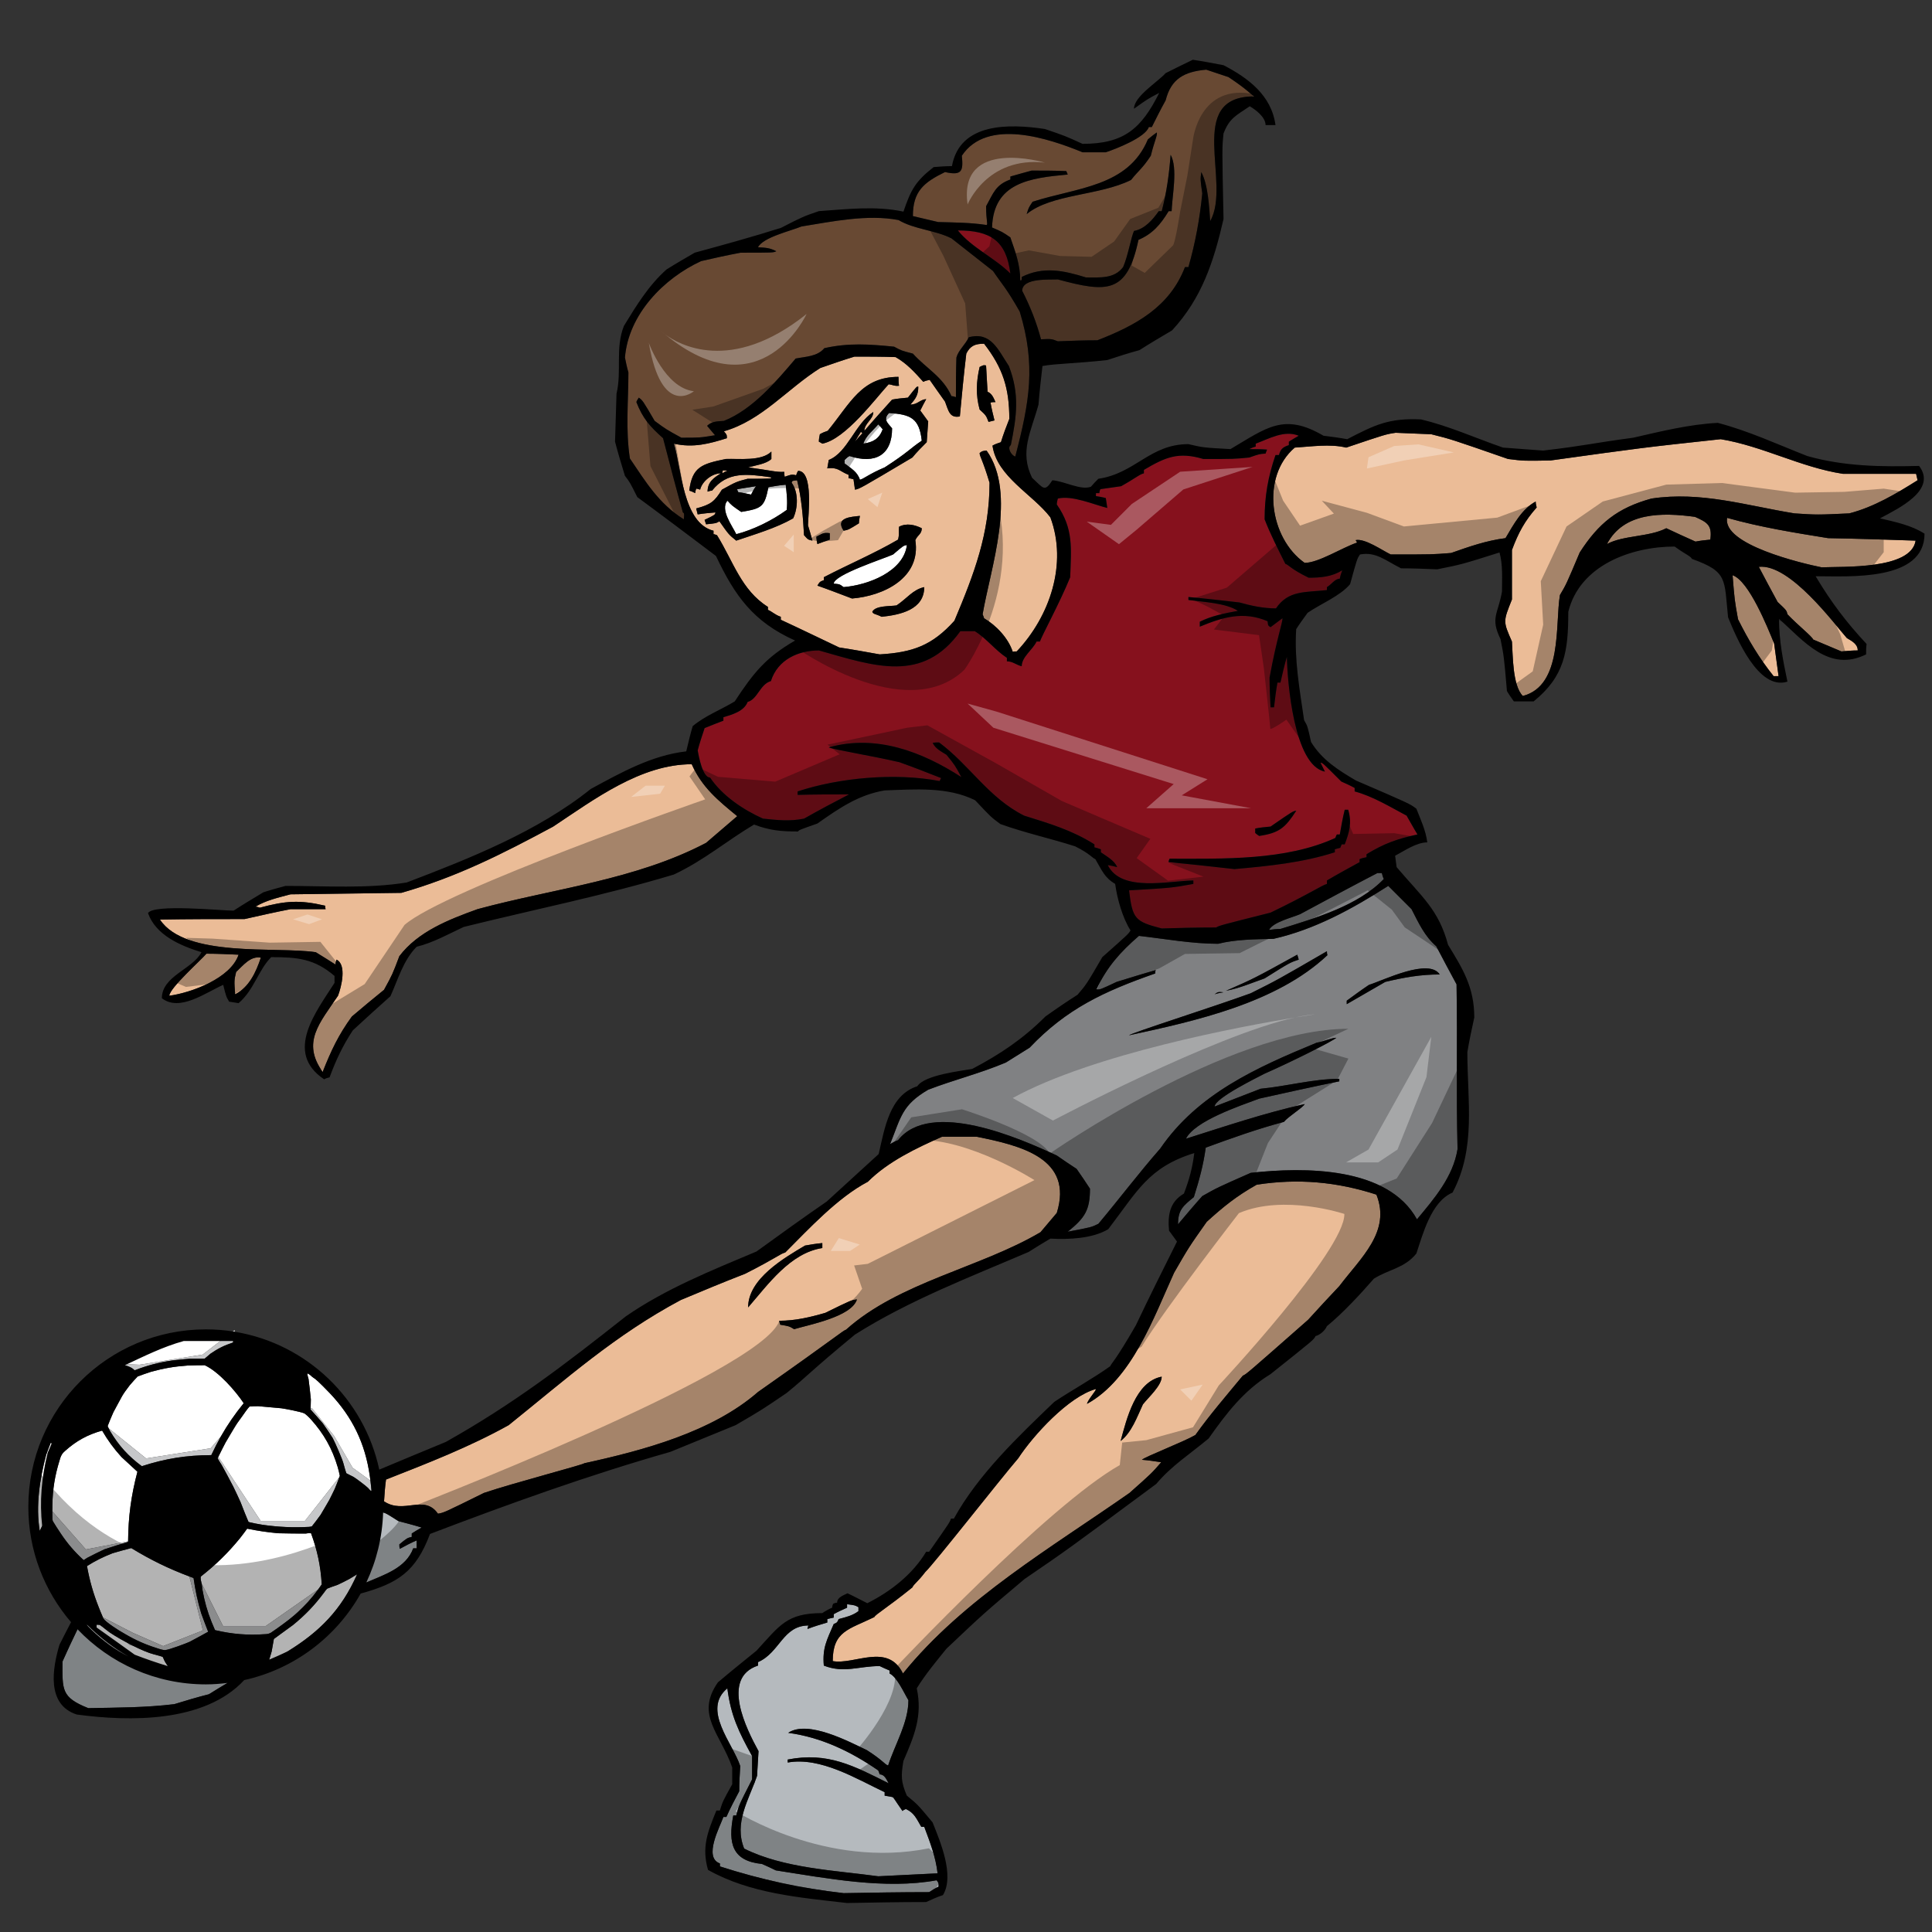
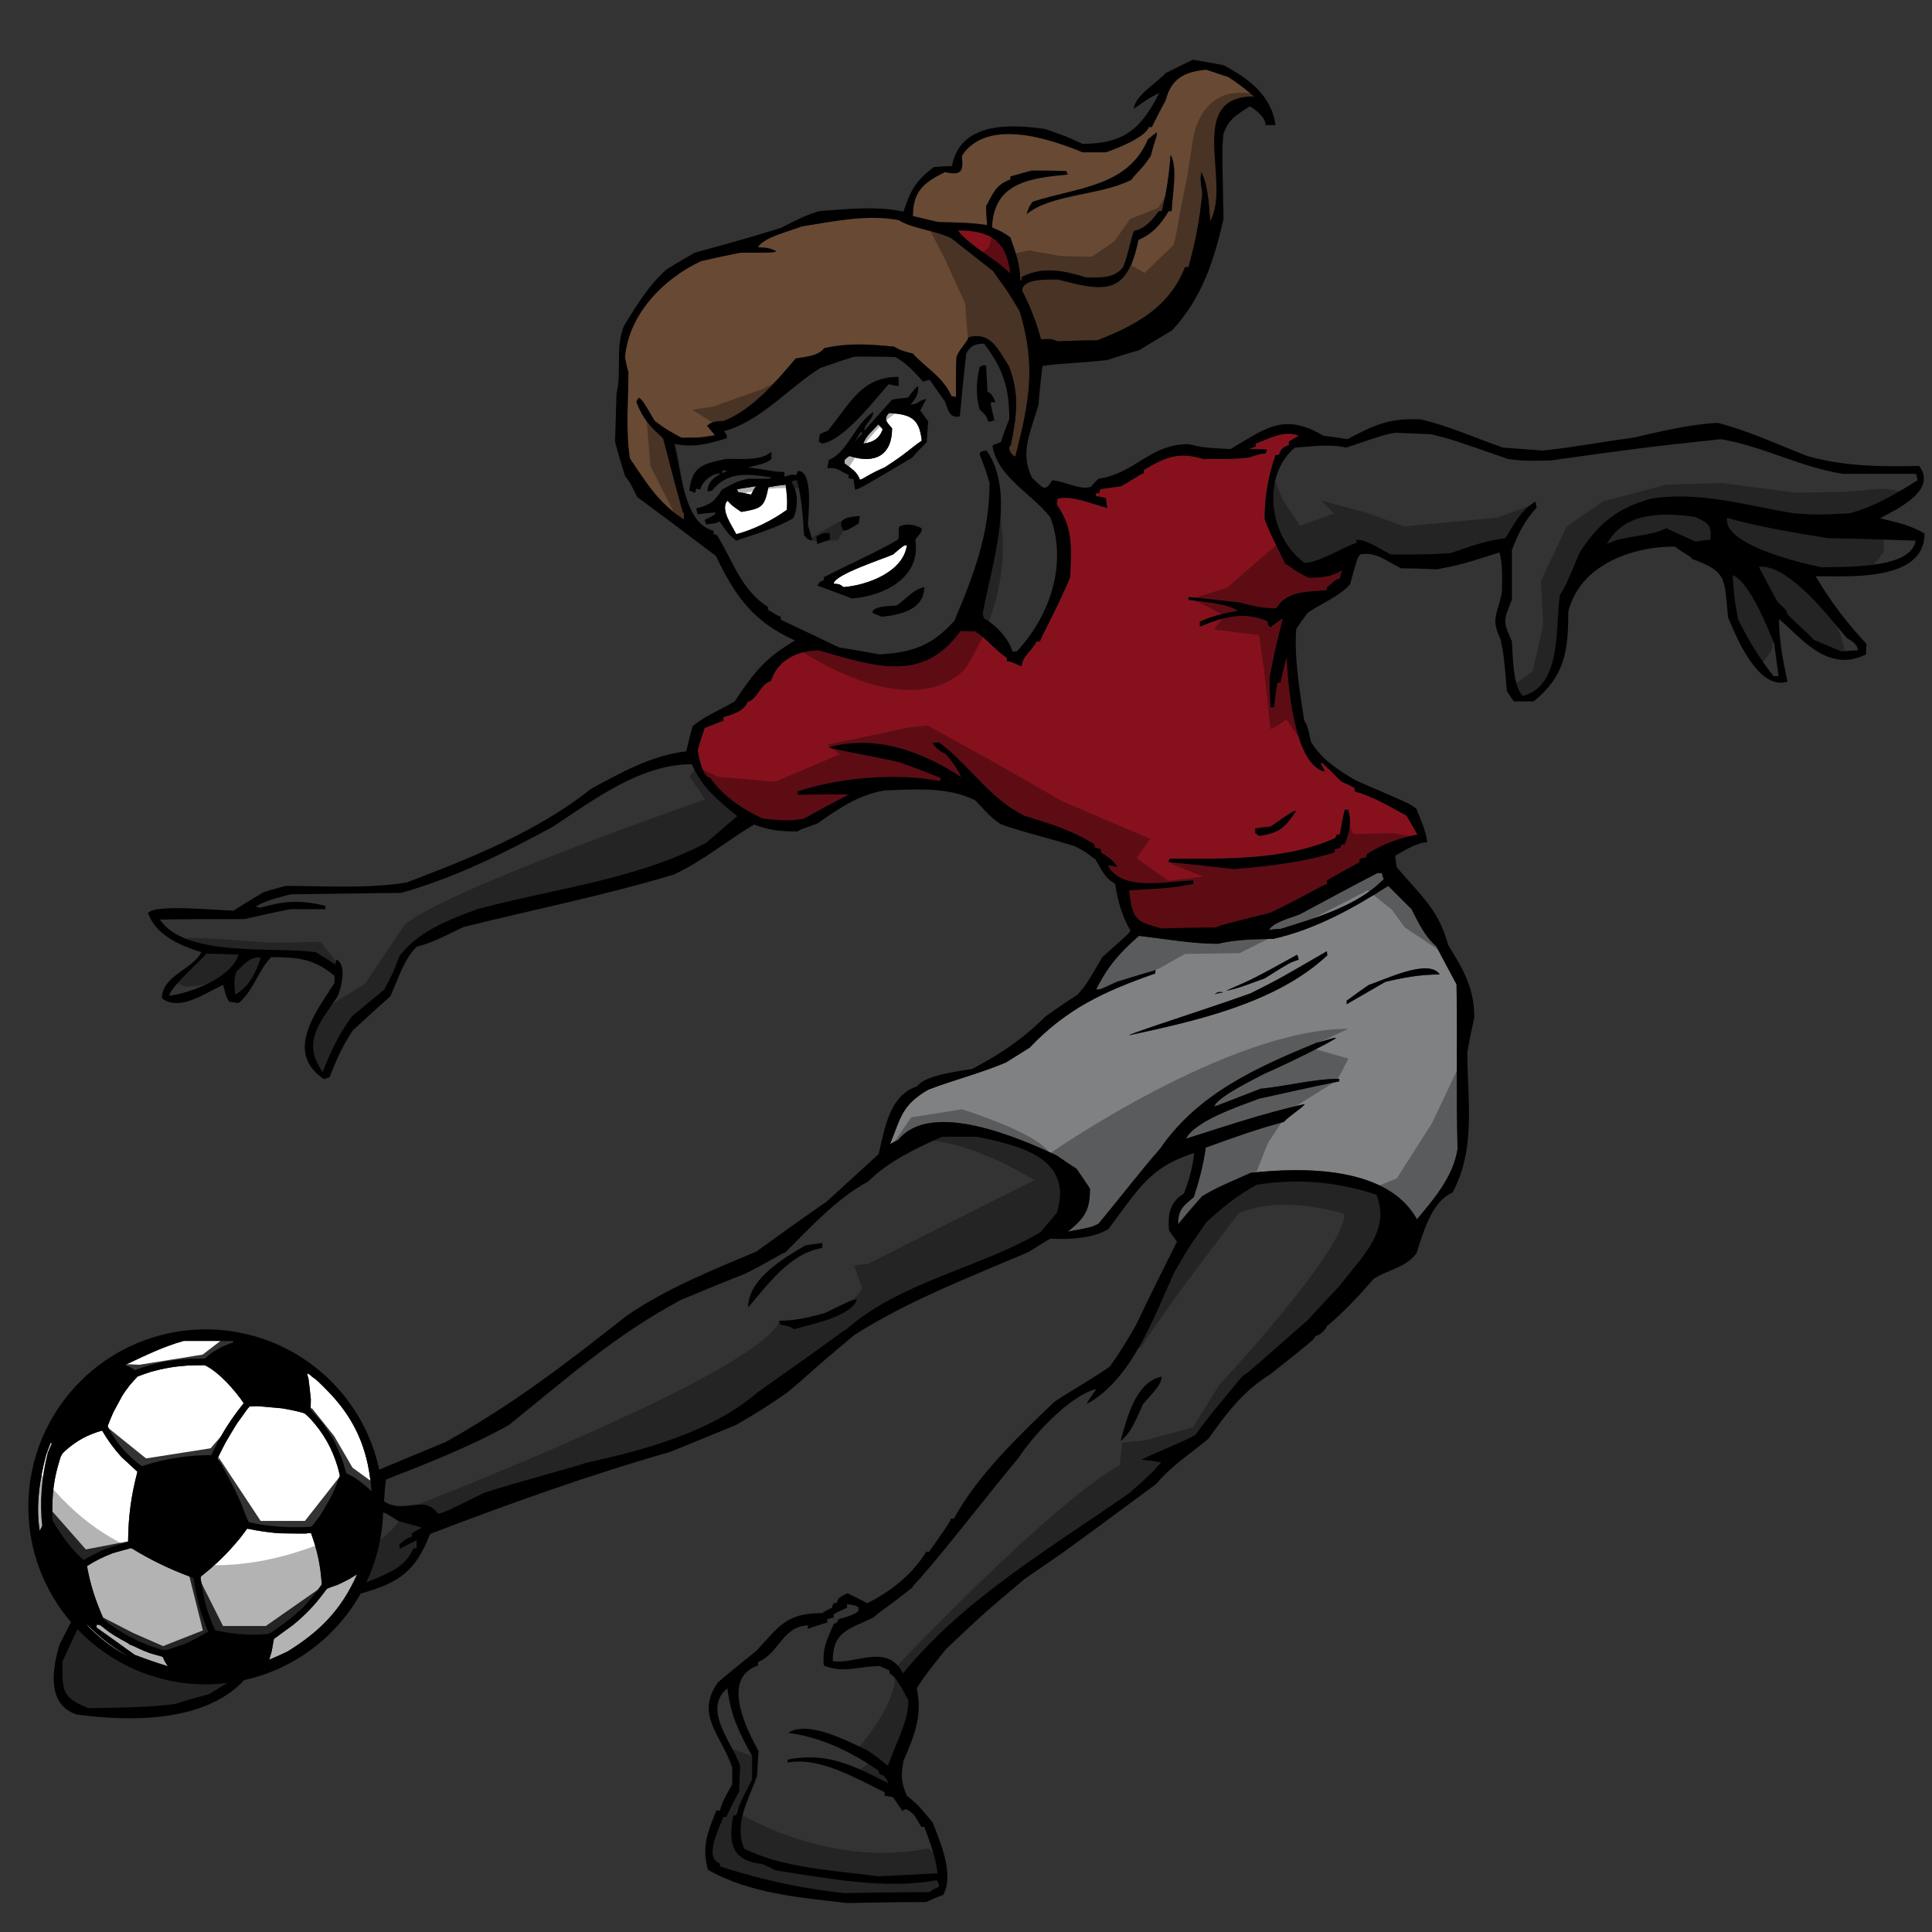
<svg xmlns="http://www.w3.org/2000/svg" version="1.1" id="Layer_1" x="0px" y="0px" width="200px" height="200px" viewBox="0 0 200 200" style="enable-background:new 0 0 200 200;" xml:space="preserve">
  <rect x="0" y="0" width="200" height="200" fill="#333333" stroke="none" />
-   <path id="color7" style="fill:#B5BABE;" d="M96.957,194.645c0.206,0.257,0.206,0.257,0.206,0.665  c-0.36,0.155-0.667,0.358-0.974,0.564c-2.971,0-5.941,0.052-8.859,0.104c-4.455-0.513-8.502-1.385-12.803-2.767  c0-0.104,0-0.204,0-0.308c-1.742-0.615,0-3.79,0.359-4.814c0.103,0,0.206,0,0.308,0c0.409-0.921,0.87-1.792,1.331-2.661  c0-0.873,0.051-1.742,0.103-2.613c-0.77-2.355-3.996-5.839-1.333-8.041c0.359,2.818,1.178,4.509,2.562,7.017  c0,0.767,0,1.589,0,2.407c-1.384,2.715-1.384,2.715-1.64,3.739c-0.103,0-0.204,0-0.307,0c-0.563,2.919-0.103,4.71,2.97,5.019  c0.461,0.204,0.921,0.408,1.433,0.665C85.587,194.439,91.631,195.618,96.957,194.645z M92.093,173.239c0-0.104,0-0.207,0-0.31  c-0.359-0.152-0.716-0.306-1.024-0.459c-2.202,0-3.688,0.769-5.787-0.052c-0.154-1.845,0.306-2.612,1.025-4.302  c0.357-0.154,0.357-0.154,0.512-0.513c0.767-0.204,1.434-0.358,2.048-0.819c0-0.152,0-0.307,0-0.409  c-0.358-0.205-0.358-0.205-1.177-0.309c0,0.104,0,0.206,0,0.359c-0.462,0.206-0.922,0.41-1.382,0.667c0,0.103,0,0.204,0,0.358  c-0.258,0.05-0.462,0.102-0.665,0.152c0,0.102,0,0.205,0,0.358c-0.718,0.207-1.384,0.41-2.05,0.667c0-0.154,0.051-0.257,0.103-0.359  c-2.663,0-2.97,2.816-5.225,3.789c0,0.102,0,0.206,0,0.359c-3.891,1.28-1.177,6.607,0.052,8.859  c-0.052,0.819-0.103,1.69-0.153,2.561c-0.87,2.51-2.407,4.865-1.333,7.527c4.098,2.05,9.424,2.254,13.88,2.867  c2.049-0.101,4.095-0.203,6.145-0.305c-0.206-1.743-0.769-3.176-1.383-4.815c-0.101,0-0.204,0-0.308,0  c-0.511-0.871-0.717-1.434-1.586-1.843c-0.154,0.052-0.256,0.103-0.358,0.205c-0.358-0.512-0.666-0.974-0.973-1.435  c-0.309-0.051-0.615-0.102-0.873-0.153c0-0.153,0-0.257,0-0.359c-2.919-1.383-6.656-3.687-10.037-3.072c0-0.103,0-0.204,0-0.307  c4.148-0.818,6.864,0.665,10.448,2.456c-0.205-0.357-0.411-0.92-0.922-0.92c-0.05-0.155-0.103-0.307-0.153-0.409  c-2.818-1.945-5.89-3.433-9.322-3.893c2.048-1.384,6.402,0.974,8.144,1.792c1.69,1.076,1.842,1.485,2.202,1.588  c0.716-2.202,2.101-4.455,2.101-6.761C93.577,175.236,92.861,173.596,92.093,173.239z M8.874,168.065  c-0.205,0-0.409,0.052-0.614,0.105c-0.615,1.279-1.229,2.559-1.793,3.838c0,2.92-0.154,3.689,2.664,4.815  c2.97-0.051,5.992-0.051,8.911-0.409c1.178-0.359,2.355-0.718,3.584-1.026c0.819-0.511,1.639-1.021,2.459-1.484  c-1.434-0.052-2.816-0.052-4.2-0.052C15.326,172.829,12.254,171.445,8.874,168.065z M42.623,158.745  c0.307-0.204,0.666-0.409,1.024-0.615c-0.82-0.254-1.639-0.461-2.407-0.665c-1.28-0.818-1.28-0.818-1.691-0.922  c-0.358,2.511-1.023,4.917-1.74,7.322c1.843-0.818,4.199-1.484,4.968-3.584c0.101,0,0.205,0,0.357,0c0-0.307,0-0.563,0-0.819  c-0.615,0.256-1.178,0.565-1.741,0.871c-0.052-0.153-0.052-0.306-0.052-0.46c0.819-0.667,0.819-0.667,1.281-0.77  C42.623,158.949,42.623,158.847,42.623,158.745z" />
  <path id="color6" style="fill:#808183;" d="M131.832,97.19c-1.946,0.05-3.891,0.05-5.734,0.51c-2.715,0-5.48-0.51-8.195-0.818  c-1.945,1.689-3.276,3.177-4.404,5.531c0.358,0.052,0.358,0.052,2.102-0.769c1.33-0.41,2.662-0.819,4.045-1.229  c-0.053,0.104-0.053,0.204-0.053,0.358c-5.274,1.845-9.166,3.638-13.006,7.684c-0.82,0.512-1.639,1.022-2.459,1.536  c-2.662,1.127-5.377,1.791-8.039,2.815c-2.715,1.588-2.818,2.817-3.945,5.633c0.256-0.153,0.513-0.308,0.822-0.408  c3.378-4.253,12.595-0.205,16.436,1.587c0.667,0.461,1.333,0.922,2.05,1.383c0.46,0.666,0.922,1.331,1.383,2.048  c0,2.202-0.512,3.022-2.305,4.457c2.458-0.463,2.458-0.463,3.176-0.819c2.151-2.563,4.198-5.276,6.401-7.786  c3.893-5.685,9.985-8.397,16.184-10.959c0.869-0.154,1.535-0.513,2.048-0.513c-0.308,0.308-4.456,2.408-7.478,3.738  c-0.563,0.308-5.121,2.511-5.121,3.381c1.588-0.614,3.175-1.23,4.763-1.844c2.714-0.256,5.428-1.023,8.143-1.023  c0,0.05,0,0.153,0,0.256c-2.765,0.563-5.531,1.178-8.296,1.793c-2.048,0.767-6.657,2.305-7.579,4.148  c4.046-1.28,8.142-2.664,12.289-3.586c-0.102,0.309-1.688,1.281-2.15,1.845c-2.714,0.717-5.428,1.69-8.09,2.663  c-0.257,1.844-0.667,3.329-1.23,5.121c-1.127,0.922-1.639,1.331-1.639,2.816c0.82-0.974,1.639-1.947,2.51-2.919  c1.536-0.871,1.536-0.871,5.019-2.407c5.531-0.614,14.186-0.666,17.206,4.813c1.793-2.151,3.74-4.403,4.2-7.272  c-0.152-6.349,0-10.549-0.103-17.053c-0.717-1.332-1.434-2.662-2.1-3.943c-1.228-1.075-1.792-2.356-2.56-3.841  c-0.819-0.819-1.639-1.637-2.408-2.407C140.026,94.065,136.134,96.217,131.832,97.19z M134.291,98.828  c0.051,0.153,0.103,0.308,0.153,0.513c-0.922,0.307-0.922,0.307-3.533,1.945c-1.332,0.461-2.611,1.024-3.996,1.28  C129.836,101.286,129.836,101.286,134.291,98.828z M126.66,102.72c-0.308,0.051-0.614,0.103-0.922,0.206  C126.098,102.668,126.098,102.668,126.66,102.72z M116.879,107.174c0.103-0.202,8.81-2.97,12.598-4.352  c2.765-1.382,2.765-1.382,7.887-4.353c0,0.102,0,0.256,0.052,0.41C132.139,103.848,123.742,105.69,116.879,107.174z M149.04,100.876  c-1.998,0-3.688,0.306-5.634,0.769c-1.33,0.769-2.663,1.537-3.993,2.306c0-0.154,0-0.258,0-0.359  c0.768-0.564,1.535-1.126,2.303-1.639C143.201,101.492,147.913,99.136,149.04,100.876z M132.549,96.164  c-0.41,0-0.819,0.053-1.177,0.103c0.41-0.819,2.406-1.28,3.225-1.639c2.665-1.434,5.328-2.867,7.991-4.25c0.151,0,0.306,0,0.46,0  c0.051,0.206,0.102,0.409,0.204,0.616C140.589,93.757,136.186,95.039,132.549,96.164z" />
  <path id="color5" style="fill:#86111D;" d="M133.061,58.371c-0.768-1.538-1.534-3.022-2.149-4.609c0-2.407,0.358-4.405,1.127-6.657  c0.101,0,0.203,0,0.358,0c0.152-0.564,0.359-0.818,1.024-1.025c0-0.153,0-0.256,0-0.357c0.306-0.205,0.664-0.409,1.023-0.616  c-1.484-0.615-3.072,0.309-4.455,0.82c0,0.103,0,0.206,0,0.308c-0.256,0.052-0.462,0.153-0.666,0.256c0.614,0,1.229,0,1.844,0.051  c-0.052,0.102-0.103,0.256-0.154,0.411c-0.665,0.05-0.665,0.05-1.689,0.41c-1.537,0.152-1.537,0.152-4.763,0.152  c-2.561-0.767-3.892-0.204-6.145,1.128c0,0.103,0,0.204,0,0.357c-0.46,0.103-0.717,0.409-2.355,1.332  c-0.717,0.103-1.434,0.204-2.151,0.307c-0.052,0.102-0.102,0.256-0.102,0.411c-0.154,0-0.256,0-0.358,0c0,0.101,0,0.204,0,0.306  c0.307,0.052,0.666,0.103,1.023,0.204c0.052,0.308,0.103,0.667,0.154,1.025c-1.434-0.358-3.637-1.332-5.121-0.974  c-0.052,0.205-0.105,0.41-0.105,0.615c1.743,2.508,1.486,4.506,1.385,7.528c-1.128,2.765-3.021,6.196-3.125,6.658  c-0.153,0-0.256,0-0.358,0c-0.409,0.87-1.536,1.586-1.536,2.56c-0.613-0.155-0.922-0.511-1.535-0.511c0-0.154,0-0.257,0-0.36  c-1.179-0.768-2.152-2.047-3.33-2.765c-0.512,0-1.025,0-1.485,0c-3.893,5.428-8.86,3.636-14.647,1.997  c-2.1,0-4.251,0.921-4.968,3.175c-1.126,0.308-1.383,1.895-2.407,2.151c-0.359,0.974-1.638,1.331-2.508,1.587  c0,0.103,0,0.205,0,0.358c-0.666,0.256-1.333,0.514-1.946,0.768c-0.255,0.768-0.513,1.537-0.716,2.305  c0.102,0.614,0.511,2.816,1.279,2.816c1.28,1.895,3.43,3.329,5.479,4.251c1.536,0.153,2.715,0.306,4.251,0  c1.536-0.871,3.073-1.69,4.66-2.509c-1.792,0-3.585,0-5.327,0.051c0-0.155,0-0.257,0-0.358c4.354-1.435,10.14-1.947,14.698-1.075  c0.051-0.103,0.103-0.205,0.154-0.308c-1.433-0.564-2.869-1.127-4.303-1.639c-2.867-0.666-6.964-1.333-7.323-1.537  c4.916-1.381,9.681,0.461,13.725,3.074c-0.666-1.23-0.666-1.23-1.537-2.305c-0.563-0.359-1.127-0.615-1.433-1.23  c0.205-0.052,0.409-0.052,0.665-0.052c3.175,2.357,5.121,5.738,8.809,7.58c2.611,0.82,4.916,1.485,7.271,2.97  c0,0.104,0,0.207,0,0.309c0.205,0.049,0.411,0.102,0.666,0.205c0,0.101,0,0.204,0,0.307c0.564,0.408,1.384,0.819,1.69,1.537  c-0.358-0.103-0.665-0.155-0.973-0.207c1.383,2.818,6.248,1.641,8.858,1.588c0,0.103,0,0.206,0,0.359  c-2.252,0.409-2.252,0.409-6.656,0.666c0.357,2.97,0.614,3.227,3.38,3.943c1.843-0.053,3.739-0.102,5.635-0.102  c0.356-0.205,0.356-0.205,5.633-1.537c3.943-1.895,5.376-2.869,5.837-2.97c0-0.153,0-0.256,0-0.359  c1.128-0.665,2.254-1.278,3.38-1.895c0-0.102,0-0.205,0-0.308c0.205-0.103,0.461-0.153,0.718-0.205c0-0.103,0-0.204,0-0.307  c1.843-1.127,3.174-1.587,5.273-2.048c-0.409-0.667-0.768-1.333-1.126-1.947c-1.741-0.922-3.483-1.997-5.376-2.508  c0-0.155,0-0.256,0-0.359c-0.463-0.256-0.922-0.46-1.384-0.665c-1.946-1.946-1.946-1.946-2.15-1.946  c0.152,0.307,0.306,0.615,0.46,0.92c-3.225-0.614-3.893-9.371-3.943-11.881c-0.255,0.871-0.459,1.742-0.666,2.664  c-0.101,0-0.204,0-0.308,0c-0.152,0.819-0.255,1.689-0.356,2.561c-0.155,0-0.258,0-0.358,0c-0.052-1.025-0.103-2.049-0.103-3.074  c0.715-3.943,1.382-5.787,1.332-6.144c-0.411,0.306-0.822,0.615-1.229,0.922c-0.257-0.155-0.257-0.155-0.309-0.616  c-2.51-1.075-4.66-0.408-7.016,0.564c0-0.205,0-0.358,0-0.512c1.229-0.614,2.563-0.87,3.943-1.126  c-1.23-0.819-3.637-0.921-5.121-1.127c0-0.102,0-0.204,0-0.307c1.74,0.155,3.482,0.358,5.275,0.563  c1.279,0.359,2.509,0.615,3.789,0.615c1.28-1.895,3.021-1.639,5.274-1.895c0-0.102,0-0.204,0-0.307  c0.461-0.256,0.819-0.871,1.332-0.871c0.052-0.308,0.153-0.615,0.256-0.871c-1.075,0.667-2.203,0.768-3.481,0.768  C133.574,58.883,133.421,58.474,133.061,58.371z M129.938,85.77c0.513-0.103,1.025-0.155,1.589-0.205  c2.304-1.588,2.304-1.588,2.662-1.64c-1.128,1.742-1.74,2.304-3.841,2.612c-0.154-0.101-0.309-0.206-0.41-0.308  C129.938,86.077,129.938,85.922,129.938,85.77z M138.234,86.742c0.051-0.154,0.103-0.255,0.154-0.358c0.103,0,0.204,0,0.307,0  c0.153-0.871,0.306-1.742,0.512-2.561c0.104,0,0.206,0,0.358,0c0.409,1.383,0.102,2.356-0.358,3.584c-0.103,0-0.206,0-0.309,0  c-0.05,0.104-0.102,0.207-0.151,0.358c-0.206,0.053-0.41,0.104-0.565,0.155c0,0.101,0,0.204,0,0.307  c-3.328,1.076-6.913,1.434-10.396,1.741c-2.304-0.256-4.557-0.513-6.81-0.717c0-0.154,0.049-0.256,0.101-0.359  C126.609,88.892,133.112,89.098,138.234,86.742z" />
-   <path id="color4" style="fill:#EBBC97;" d="M130.091,122.641c-2.1,1.179-3.481,2.305-5.171,3.841  c-1.845,2.613-1.845,2.613-3.381,5.275c-2.099,4.608-4.352,11.01-9.014,13.572c0.104-0.462,0.973-1.383,0.923-1.537  c-2.817,0.768-6.504,4.813-8.04,7.169c-1.895,2.202-8.706,10.907-9.628,11.778c-0.819,1.076-1.179,1.229-1.331,1.588  c-2.664,2.151-3.789,2.767-3.944,3.073c-2.611,1.28-4.301,1.434-4.301,4.557c2.254,0.411,5.685-1.946,7.27,1.282  c6.249-7.733,15.416-13.06,23.456-18.693c2.305-2.048,2.305-2.048,3.278-3.176c-0.666-0.101-1.332-0.205-1.998-0.255  c0.308-0.309,4.301-1.845,5.532-2.562c1.536-2.15,3.226-4.098,4.916-6.145c0.358-0.152,0.358-0.152,6.76-5.786  c1.074-1.178,2.149-2.354,3.226-3.482c2.202-2.919,5.378-5.632,3.841-9.473C138.389,122.334,134.342,121.975,130.091,122.641z   M118.312,145.381c-0.614,1.33-1.177,2.918-2.305,3.787c0.615-2.252,1.536-6.145,4.251-6.655  C120.259,143.434,118.876,144.661,118.312,145.381z M101.106,117.675c-1.23,0-2.408,0-3.585,0c-2.663,1.176-5.582,2.561-7.681,4.659  c-3.124,1.639-6.095,4.865-8.553,7.324c-0.563,0.152-0.819,0.511-4.147,2.2c-2.254,0.872-4.455,1.793-6.659,2.715  c-6.811,3.637-11.829,8.143-17.82,12.956c-4.046,2.255-8.399,3.943-12.701,5.634c-0.103,0.718-0.154,1.484-0.204,2.254  c2.047,1.382,4.148-0.77,5.581,1.279c0.614-0.102,0.614-0.102,4.762-2.15c3.021-1.024,10.294-2.919,10.396-3.073  c6.094-1.331,13.213-3.225,17.974-7.375c8.452-5.939,8.707-6.297,9.116-6.452c5.481-4.915,13.88-6.4,20.126-10.088  c0.564-0.666,1.128-1.332,1.689-1.997C111.144,119.927,105.715,118.596,101.106,117.675z M77.446,135.342  c0-2.97,3.739-5.121,5.889-6.401c0.564-0.102,1.177-0.204,1.792-0.256c0,0.153,0,0.307,0,0.512  C81.799,129.708,79.495,132.985,77.446,135.342z M82.208,137.596c-0.511-0.309-0.511-0.309-1.434-0.461  c-0.051-0.154-0.103-0.308-0.103-0.41c1.639,0,3.176-0.359,4.764-0.819c2.714-1.332,2.714-1.332,3.276-1.384  C88.149,136.315,83.745,137.135,82.208,137.596z M76.319,84.489c-1.075,0.922-2.151,1.843-3.228,2.766  c-7.322,3.84-15.72,4.71-23.659,6.861c-2.97,1.076-6.145,2.304-8.092,4.866c-0.716,1.895-0.716,1.895-1.586,3.483  c-1.128,0.921-2.254,1.842-3.33,2.765c-1.383,1.895-2.151,3.533-3.021,5.735c-2.203-3.073-0.308-5.069,1.587-7.886  c0.357-0.924,0.919-3.227-0.155-3.738c-0.051,0.153-0.102,0.307-0.102,0.512c-0.716-0.462-1.382-0.871-2.048-1.281  c-4.147-0.614-13.468,0.615-16.131-3.379c2.919-0.051,5.837-0.051,8.758-0.051c1.588-0.358,3.174-0.717,4.762-1.025  c1.178,0,2.407,0,3.637,0c-0.052-0.152-0.052-0.254-0.052-0.359c-2.662-0.615-4.096-0.51-6.759,0.207  c-0.154-0.052-0.308-0.103-0.462-0.103c1.126-0.668,2.303-0.923,3.635-1.282c3.79-0.05,7.63-0.101,11.473-0.152  c5.734-1.641,10.395-3.995,15.72-6.862c4.251-2.818,9.065-6.453,14.339-6.453C72.684,81.519,74.321,82.849,76.319,84.489z   M24.699,98.828c-0.819,2.458-4.917,3.942-7.169,4.251c0-0.769,3.278-3.688,3.84-4.354C22.445,98.726,23.573,98.777,24.699,98.828z   M27.003,99.136c-0.512,1.535-1.23,3.072-2.663,3.79c-0.103-1.434-0.103-1.434,0.103-2.307  C25.158,99.955,25.928,98.93,27.003,99.136z M185.758,53.146c-5.019-0.818-9.68-2.304-14.8-1.535  c-3.534,0.974-5.479,2.561-7.426,5.582c-1.383,3.279-1.383,3.279-2.048,4.406c-0.514,3.022,0.308,9.37-3.841,10.447  c-1.076-1.078-1.025-4.2-1.128-5.633c-0.92-2.102-0.92-2.05,0-4.353c0-1.742,0-3.43,0-5.121c0.667-1.793,1.332-3.022,2.561-4.405  c-0.052-0.205-0.102-0.41-0.102-0.614c-1.434,0.767-2.305,2.406-3.125,3.789c-1.997,0.257-3.737,0.871-5.632,1.537  c-1.946,0.154-1.946,0.154-6.248,0.154c-0.871-0.411-2.663-1.691-3.637-1.486c0.052,0.052,0.104,0.153,0.154,0.255  c-1.536,0.513-3.995,2.101-5.43,2.101c-3.634-2.562-4.557-8.912-1.023-11.934c1.69-0.101,3.637-0.41,5.327,0  c4.097-1.382,4.097-1.382,5.121-1.535c1.228,0.05,2.457,0.102,3.687,0.153c2.049,0.511,2.049,0.511,7.939,2.559  c1.637,0.206,1.637,0.206,4.402,0.155c9.576-1.332,9.576-1.332,17.617-2.203c4.354,0.717,8.297,2.92,12.648,3.584  c2.511,0,5.02,0,7.58,0c0.052,0.207,0.102,0.411,0.154,0.667c-2.203,1.383-4.507,2.766-7.068,3.43  C188.114,53.301,188.114,53.301,185.758,53.146z M183.659,66.616c0.152,1.126,0.307,2.253,0.46,3.38c-0.204,0-0.359,0-0.513,0  c-1.484-1.845-2.611-3.739-3.686-5.89c-0.359-1.998-0.359-1.998-0.564-4.558C181.047,60.112,182.993,64.978,183.659,66.616z   M91.068,67.742c3.432-0.205,5.428-0.921,7.733-3.481c2.048-4.866,3.637-9.014,3.637-14.289c-0.718-2.407-1.026-2.714-1.026-3.073  c0.257-0.206,0.257-0.206,0.719-0.257c3.175,4.457,0.409,12.138-0.41,16.952c0.051,0.101,0.103,0.256,0.152,0.41  c1.23,0.717,2.51,2.048,2.971,3.482c0.104-0.051,0.257-0.051,0.409-0.051c3.432-3.637,5.275-9.064,3.483-13.878  c-1.844-2.407-5.531-4.2-5.993-7.425c0.258-0.155,0.564-0.256,0.873-0.357c0.255-0.82,0.563-1.641,0.869-2.409  c0-3.175-0.666-5.274-2.612-7.784c-0.92,0-1.433,0.206-1.842,1.024c-0.258,2.151-0.463,4.302-0.667,6.504  c-1.076,0.204-1.177-0.615-1.536-1.536c-0.563-0.768-1.075-1.537-1.588-2.252c-0.254,0.05-0.46,0.103-0.663,0.204  c-0.873-0.973-1.691-1.894-2.869-2.56c-1.434-0.051-2.867-0.051-4.25-0.051c-1.179,0.359-2.356,0.767-3.534,1.177  c-3.433,2.151-6.043,5.429-9.987,6.555c0.308,0.358,0.308,0.358,0.308,0.717c-1.793,0.563-3.483,1.024-5.48,0.563  c0.769,2.511,0.923,8.245,4.098,9.013c0,0.102,0,0.205,0,0.359c0.102,0,0.204,0.05,0.359,0.101c1.69,2.715,2.51,5.686,5.274,7.426  c0,0.104,0,0.207,0,0.309c0.41,0.154,0.717,0.511,1.332,0.716c0,0.103,0,0.204,0,0.307c1.996,0.922,3.993,1.896,6.042,2.867  C88.252,67.231,89.634,67.487,91.068,67.742z M101.412,37.989c0.411-0.205,0.411-0.205,0.666-0.153  c0.053,0.871,0.103,1.793,0.153,2.714c0.462,0.206,0.614,0.615,0.82,1.075c-0.206,0-0.358,0-0.512,0.052  c0.103,0.615,0.256,1.229,0.409,1.844c-0.206,0.051-0.409,0.101-0.615,0.152c-0.256-0.666-0.256-0.666-0.922-1.279  C101.003,40.908,101.055,39.525,101.412,37.989z M91.273,63.851c-0.614-0.308-0.871-0.256-0.973-0.512  c0.306-0.665,1.842-0.564,2.51-0.665c1.075-0.716,1.69-1.64,2.867-1.896C95.677,63.134,93.167,63.646,91.273,63.851z M95.062,40.037  c0,0.82-0.256,1.229-0.819,1.843c0.767,0,0.974-0.512,1.639-0.563c-0.206,0.359-0.409,0.769-0.616,1.178  c0.257,0.358,0.513,0.717,0.821,1.126c-0.053,0.718-0.103,1.435-0.153,2.153c-0.514,0.512-1.025,1.022-1.486,1.587  c-5.43,3.226-5.43,3.226-5.94,3.328c-0.051-0.358-0.102-0.717-0.154-1.076c-0.205-0.05-0.359-0.101-0.513-0.101  c0-0.155,0-0.256,0-0.359c-0.92-0.358-1.075-0.82-2.2-0.667c0.049-0.307,0.101-0.615,0.152-0.871  c1.947-0.767,2.715-3.736,4.61-4.966c0,0.767-0.921,1.177-0.921,1.945c0.921-1.075,1.895-2.149,2.867-3.227  c0.512-0.102,1.075-0.152,1.638-0.204C94.909,39.986,94.909,39.986,95.062,40.037z M89.019,53.404  c-0.05,0.256-0.101,0.512-0.101,0.768c-1.076,0.666-1.076,0.666-1.587,0.768C86.408,53.557,88.149,53.505,89.019,53.404z   M84.871,44.954c0.256-0.153,0.514-0.256,0.819-0.359c2.357-2.867,3.483-5.582,7.323-5.582c0,0.309,0,0.615,0.053,0.922  c-0.513,0.052-0.615-0.103-1.076-0.153c-1.331,1.435-4.455,5.684-6.863,6.145c-0.154-0.103-0.256-0.152-0.358-0.204  C84.769,45.465,84.819,45.209,84.871,44.954z M83.233,55.399c-0.103-1.894-0.257-3.84-0.717-5.683  c-0.512,0.051-0.512,0.051-0.564,0.256c0.717,0.973,0.667,2.612,0.154,3.687c-1.793,1.023-3.942,1.639-5.89,2.306  c-0.768-0.616-0.768-0.616-1.74-1.999c-0.358,0.205-0.358,0.205-1.384,0.308c-0.049-0.154-0.101-0.308-0.152-0.46  c1.076-0.513,1.076-0.513,1.126-0.77c-0.614,0.052-1.229,0.102-1.842,0.205c-0.052-0.205-0.104-0.409-0.154-0.615  c1.536-0.408,1.894-0.715,2.663-1.945c1.484-0.819,1.484-0.819,2.662-1.127c2.511,0,2.511,0,2.407-0.155  c-2.51-0.359-4.506-0.613-6.093,1.384c-0.155,0-0.307,0.049-0.461,0.101c0-1.023,0.664-1.434,1.382-1.895  c-0.92,0-1.944,0.82-2.151,1.691c-0.152-0.052-0.306-0.103-0.408-0.103c-0.052,0.153-0.103,0.307-0.103,0.462  c-0.205-0.103-0.409-0.207-0.615-0.256c0.307-2.459,1.28-2.766,3.79-3.279c1.383-0.051,3.686,0.257,4.711-0.767  c0,0.255,0,0.512,0,0.767c-0.512,0.513-1.689,0.667-2.407,0.872c2.355,0.307,2.867,0.512,3.739,0.46c0,0.153,0,0.308,0.05,0.512  c0.462-0.153,0.717-0.308,1.18-0.153c0.05-0.155,0.102-0.307,0.204-0.46c1.638,0,1.023,4.761,1.023,5.633  c0.154,0.512,0.309,1.022,0.462,1.588C83.642,55.862,83.642,55.862,83.233,55.399z M85.896,55.196c0,0.204,0,0.411,0,0.667  c-0.461,0.152-0.871,0.306-1.281,0.46c-0.051-0.256-0.103-0.512-0.103-0.768C85.077,55.299,85.179,55.093,85.896,55.196z   M85.282,60.062c0-0.104,0-0.206,0-0.308c2.56-1.332,5.223-2.458,7.683-3.892c0.151-0.563,0.049-0.769,0.102-1.332  c0.767-0.411,1.637-0.205,2.355,0.152c0,0.616-0.41,0.667-0.666,1.23c0.614,3.942-3.328,5.787-6.555,6.044  c-1.229-0.461-2.407-0.924-3.585-1.333C84.871,60.214,84.871,60.214,85.282,60.062z M191.187,66.053  c0.512,0.307,1.126,0.613,1.126,1.28c-0.564,0-1.126,0.05-1.689,0.103c-0.974-0.411-1.947-0.819-2.92-1.23  c-0.154-0.358-1.537-1.434-2.663-2.611c-0.102-0.411-0.102-0.411-1.023-1.28c-0.667-1.23-1.332-2.459-1.946-3.637  C185.297,58.319,189.906,64.62,191.187,66.053z M188.575,58.73c-2.049-0.411-10.293-2.357-9.783-5.122  c3.434,0.973,6.966,1.537,10.448,2.1c3.021,0.051,6.043,0.154,9.064,0.257C197.843,58.987,190.776,58.628,188.575,58.73z   M177.052,55.862c-0.513,0.051-1.025,0.103-1.535,0.204c-1.026-0.46-2.049-0.921-3.021-1.384c-1.793,0.924-4.456,0.717-6.146,1.64  c1.742-3.329,5.734-3.278,9.115-2.817C176.746,54.07,177.257,54.377,177.052,55.862z M74.835,48.692c0.153,0,0.307,0,0.46,0.052  c-0.204,0.051-0.358,0.153-0.512,0.255C74.783,48.897,74.783,48.795,74.835,48.692z M89.275,44.851  c-0.257,0.255-0.512,0.564-0.767,0.872c0.204-0.359,0.409-0.717,0.614-1.024C89.174,44.749,89.226,44.801,89.275,44.851z" />
  <path id="color3" style="fill:#684933;" d="M70.789,53.762c-2.612-1.639-3.944-3.892-5.582-6.3c-0.46-2.971-0.154-5.941-0.154-8.911  c-0.152-0.512-0.255-1.023-0.358-1.536c0.358-4.456,3.994-8.193,7.887-9.986c1.329-0.307,2.713-0.615,4.096-0.871  c3.379,0,3.379,0,3.688-0.153c-0.716-0.359-1.075-0.359-1.896-0.41c0.514-1.024,3.381-1.691,4.507-2.151  c3.175-0.512,6.812-1.28,10.038-0.665c1.638,0.973,3.74,1.023,5.48,1.895c1.433,1.125,2.867,2.253,4.302,3.38  c0.972,1.434,1.331,1.69,2.764,4.199c1.69,5.53,1.026,9.32-0.459,15.005c-0.41-0.103-0.87-0.922-0.462-1.179  c0.614-3.022,0.921-5.274-0.204-8.192c-1.127-1.691-1.844-3.585-4.148-2.973c-0.359,0.77-1.076,1.333-1.281,2.101  c-0.05,1.332-0.05,2.713-0.05,4.098c-0.153-0.052-0.308-0.104-0.461-0.104c-0.871-1.997-2.611-2.867-3.994-4.404  c-1.178-0.306-1.178-0.306-1.946-0.718c-2.562-0.255-4.712-0.408-7.221,0.155c-0.718,0.871-1.947,0.871-2.97,1.075  c-1.998,2.355-4.456,5.275-7.426,6.453c-0.716,0.05-1.279,0.05-1.742,0.512c0.256,0.307,0.513,0.615,0.82,0.973  c-1.538,0.256-1.538,0.256-3.482,0.256c-1.588-0.872-1.588-0.872-2.766-1.742c-1.229-2.101-1.229-2.101-1.639-2.407  c-0.103,0.153-0.205,0.307-0.255,0.46c0.664,1.69,1.382,2.51,2.763,3.739c0.666,2.561,1.332,5.12,2.05,7.681  C70.84,53.146,70.84,53.146,70.789,53.762z M97.112,22.984c-0.872-0.205-1.743-0.409-2.612-0.615c0-2.56,1.125-3.482,3.328-4.558  c1.793,0.411,1.895-0.153,1.741-1.689c2.612-3.943,9.012-1.792,12.497-0.358c0.768,0,1.587,0,2.406,0  c1.075-0.357,4.097-1.537,4.455-2.611c0.103,0,0.205,0,0.308,0c0.46-0.922,0.923-1.844,1.434-2.766  c0.563-2.252,1.945-2.969,4.199-3.175c0.769,0.256,1.537,0.512,2.305,0.769c1.997,1.332,2.254,1.742,2.664,1.998  c-7.223,0-2.305,8.962-4.558,12.906c-0.103-1.384-0.206-3.739-0.922-5.072c-0.104,0.77-0.104,0.77,0.102,2.203  c-0.256,2.611-0.716,5.121-1.434,7.631c-0.153,0-0.256,0-0.358,0c-1.589,4.147-5.122,6.044-9.064,7.579  c-1.383,0-2.767,0.051-4.097,0.103c-0.666-0.256-0.666-0.256-1.741-0.205c-0.462-1.741-1.128-3.432-1.946-5.018  c0-1.384,2.919-1.128,3.688-1.18c5.121,1.384,7.169,1.486,8.347-4.097c1.435-0.613,2.254-1.536,3.125-2.97c0.101,0,0.203,0,0.307,0  c0.052-1.588,0.665-4.455-0.104-5.838c-0.154,1.997-0.408,3.893-0.921,5.838c-0.102,0-0.204,0-0.308,0  c-0.614,0.871-1.434,1.844-2.561,2.048c-0.307,0.667-0.614,2.562-1.126,3.739c-0.922,1.229-2.408,1.075-3.843,1.075  c-2.304-0.716-4.402-1.178-6.656-0.052c0,0.358,0,0.358-0.153,0.358c0-1.639-0.512-2.97-1.022-4.454  c-0.822-0.565-0.822-0.565-1.896-1.026c0.152-4.659,3.942-5.12,7.835-5.479c-0.052-0.154-0.103-0.257-0.154-0.358  c-1.228-0.052-2.406-0.052-3.584-0.052c-0.768,0.205-1.484,0.41-2.2,0.614c0,0.103,0,0.205,0,0.308  c-1.538,0.564-1.744,1.382-2.512,2.766c0,1.537,0.205,1.843,0.053,1.945C100.44,23.034,98.852,23.034,97.112,22.984z   M106.893,20.883c-0.409,0.615-0.409,0.615-0.613,1.282c2.56-2.1,7.527-1.896,10.805-3.534c0.768-0.973,1.178-1.178,2.048-2.51  c0.358-1.484,0.718-2.151,0.614-2.407c-0.306,0.206-0.614,0.462-0.921,0.718C116.776,19.347,111.501,19.399,106.893,20.883z" />
  <path id="color2" style="fill:#86111D;" d="M99.159,23.855c3.381,0,5.02,1.076,5.431,4.456  C102.949,26.671,100.593,25.647,99.159,23.855z" />
  <path id="fill" style="fill:#FFFFFF;" d="M87.33,60.778c-0.409-0.307-0.409-0.307-1.023-0.357c0-0.924,5.272-2.614,6.145-3.022  c1.075-0.921,1.075-0.921,1.433-0.974C93.526,59.19,89.84,60.573,87.33,60.778z M81.338,50.177c0.102,0.922,0.204,1.69,0.102,2.611  c-1.485,1.075-3.431,2.049-5.224,2.51c-0.41-0.87-1.689-2.51-0.921-3.483c0.461,0.513,0.461,0.513,1.435,1.179  c2.15-0.36,2.405-0.512,2.817-2.561C80.109,50.331,80.724,50.23,81.338,50.177z M77.753,51.201c0.154-0.307,0.308-0.614,0.512-0.87  c-0.666,0.103-1.333,0.204-1.946,0.307c0,0.102,0.052,0.204,0.103,0.308C76.831,50.997,77.291,51.099,77.753,51.201z M92.349,44.339  c0,2.766-1.743,3.739-4.405,2.869c-0.204,0.101-0.359,0.254-0.511,0.408c0,0.104,0,0.206,0,0.359  c0.665,0.512,1.331,0.871,1.586,1.69c0.411-0.102,0.974-0.615,2.561-1.279c2.461-1.588,2.613-1.947,3.842-2.766  c-0.255-2.355-1.177-2.714-3.381-2.867C91.376,43.417,91.888,43.775,92.349,44.339z M91.376,44.441  c-0.155-0.203-0.308-0.357-0.461-0.511c-0.564,0.665-1.282,1.176-1.538,1.997C90.403,45.774,91.018,45.415,91.376,44.441z   M20.864,163.9l-0.003-0.007c-0.059-0.278-0.099-0.38-0.086-0.643c0.002-0.034,0.004-0.041,0.033-0.062  c1.553-1.224,2.757-2.398,4.012-3.927c0.277-0.352,0.503-0.652,0.766-1.015c1.114,0.227,2.066,0.368,3.196,0.474  c0.233,0.016,2.799,0.044,2.86,0.033c0.191-0.042,0.359-0.053,0.555-0.033c0.653,1.777,0.989,3.363,1.108,5.253  c0.002,0.036,0.001,0.046-0.021,0.075c-0.116,0.168-0.233,0.33-0.351,0.491l-5.417,3.784h-4.431L20.864,163.9z M30.61,167.084  l-0.177,0.154C30.492,167.189,30.551,167.137,30.61,167.084z M31.869,165.848l-1.04,1.04  C31.195,166.557,31.54,166.212,31.869,165.848z M33.862,164.458c-0.04,0.03-0.278,0.336-0.346,0.442  c-0.971,1.299-1.929,2.297-3.187,3.321c-0.693,0.519-1.937,1.397-1.958,1.43c-0.01,0.013-0.017,0.027-0.025,0.041  c-0.021,0.04-0.158,0.969-0.223,1.259c-0.094,0.345-0.186,0.638-0.296,0.977c0.559-0.256,1.027-0.477,1.579-0.747  c3.577-2.131,5.899-4.451,7.56-8.211c-0.284,0.173-0.524,0.319-0.813,0.49c-0.151,0.09-1.123,0.574-1.208,0.602  C34.61,164.172,33.897,164.43,33.862,164.458z M16.889,170.404l4.116-1.624l-1.4-5.586c-2.161-0.813-3.977-1.698-5.987-2.92  c-0.032-0.018-0.04-0.02-0.072-0.008c-0.668,0.174-1.229,0.328-1.892,0.524c-0.972,0.377-1.765,0.773-2.649,1.327  c0.276,1.521,0.636,2.788,1.203,4.229c0.046,0.138,0.324,0.807,0.45,1.091l3.119,1.605L16.889,170.404z M5.341,151.552  c0.14-0.474,0.337-1.146,0.348-1.23c0.001-0.027-0.323-0.881-0.348-0.904c-0.028-0.029-0.049-0.053-0.079-0.079  c-0.176,0.439-0.317,0.814-0.479,1.262c-0.664,2.465-1.097,5.279-0.669,7.88c0,0,0.39-0.811,0.423-0.844  c0.045-0.044,0.09-0.077,0.146-0.109c0.03-0.019,0.033-0.025,0.033-0.062C4.6,155.369,4.788,153.578,5.341,151.552z M34.58,148.641  l1.918,3.298l1.848,1.338c-0.025-0.206-0.048-0.388-0.063-0.474c-0.474-3.371-1.797-6.112-4.142-8.581  c-0.198-0.213-1.225-1.263-1.497-1.462c-0.119-0.088-0.246-0.164-0.345-0.246c-0.146-0.148-0.291-0.254-0.477-0.35  c0,0.045,0,0.081,0,0.127c0.004,0.053,0.079,0.355,0.115,0.451c0.018,0.051,0.241,1.999,0.241,2.117  c-0.002,0.319-0.009,0.594-0.021,0.904l0.161,0.048L34.58,148.641z M13.215,170.083c-0.997-0.528-1.903-1.087-2.202-1.352  c-0.129-0.114-0.644-0.506-0.685-0.524c-0.039-0.015-1.349-0.062-1.351-0.05c-0.019,0.051,0.28,0.371,0.533,0.6  c2.326,2.223,4.856,3.54,8.014,4.167c0.03,0.007,0.109,0.007,0.131,0c0.006-0.003,0.006-0.04,0-0.053  c-0.113-0.152-0.553-0.754-0.66-1.015c-0.063-0.159-0.137-0.324-0.158-0.342c-0.024-0.02-0.55-0.167-0.94-0.268  c-0.537-0.137-1.316-0.474-2.101-0.865l-0.384-0.116L13.215,170.083z M12.295,141.105c0.094,0.033,0.185,0.065,0.273,0.096  l1.877,0.077l6.534-1.051l2.084-1.601C19.119,138.236,15.801,139.064,12.295,141.105z M13.261,159.559  c0.02-2.557,0.312-4.726,0.964-7.205c-0.585-0.529-1.075-0.981-1.651-1.523c-0.802-0.885-1.4-1.703-2.003-2.733  c-1.497,0.415-2.682,1.065-3.837,2.105c-0.291,0.239-0.438,0.481-0.587,1.04c-0.471,1.539-0.69,2.896-0.724,4.506  c-0.006,0.102-0.009,0.397-0.009,0.702l3.474,3.946L13.261,159.559z M22.531,150.964c-0.001,0.012,0.108,0.196,0.216,0.374  l-0.185-0.444C22.542,150.933,22.531,150.959,22.531,150.964z M21.194,141.328c-0.036-0.011-1.685,0.02-1.817,0.034  c-1.327,0.095-2.445,0.286-3.729,0.642c-0.131,0.03-1.354,0.461-1.396,0.488c-0.047,0.034-0.729,0.785-0.822,0.909  c-0.879,1.156-0.677,0.942-1.695,2.8c-0.06,0.109-0.592,1.395-0.589,1.423c0.001,0.018,0.049,0.124,0.103,0.233l3.874,3.118  l6.684-1.051l1.063-1.232c0.677-1.193,1.429-2.288,2.358-3.433C24.394,144.002,22.637,141.988,21.194,141.328z M23.34,149.351  c-0.077,0.132-0.56,1.088-0.741,1.465l4.386,6.631h4.577l3.571-4.541c0.027-0.073,0.043-0.12,0.043-0.129  c0.001-0.048-0.173-0.783-0.215-0.893c-0.571-1.921-1.423-3.439-2.76-4.932c-0.168-0.197-0.588-0.59-0.708-0.642  c-0.403-0.177-1.947-0.467-2.365-0.525c-0.264-0.037-1.665-0.137-2.395-0.215c-0.091-0.011-0.878,0.021-0.902,0.035  c-0.032,0.018-0.307,0.362-0.37,0.459c-0.121,0.189-0.561,0.781-0.872,1.219l-0.845,1.379  C23.607,148.898,23.466,149.142,23.34,149.351z" />
-   <path id="color1" style="fill:#C6C7C9;" d="M13.215,170.083c0.191,0.101,0.386,0.201,0.581,0.298l-0.384-0.116L13.215,170.083z   M20.864,163.9l-0.003-0.007c0.001,0.003,0.001,0.004,0.001,0.007H20.864z M12.986,169.175c1.087,0.634,2.067,1.068,3.27,1.445  c0.286,0.103,0.688,0.208,0.832,0.197c0.422-0.026,2.26-0.724,2.537-0.855c0.779-0.412,1.323-0.708,1.924-1.044  c-0.262-0.667-0.477-1.237-0.721-1.911c-0.373-1.262-0.607-2.352-0.791-3.65c-0.147-0.054-0.289-0.108-0.433-0.162l1.4,5.586  l-4.116,1.624l-3.112-1.361l-3.119-1.605c0.031,0.069,0.053,0.117,0.06,0.127C10.964,167.927,12.201,168.746,12.986,169.175z   M32.179,145.941c0.443,0.486,0.81,0.903,1.237,1.403c0.373,0.524,0.676,0.973,1.02,1.514c0.27,0.498,1.003,2.202,1.1,2.58  c0.111,0.423,0.294,1.045,0.315,1.069c0.024,0.028,0.446,0.221,0.739,0.377c0.212,0.113,1.336,0.963,1.512,1.149  c0.039,0.045,0.279,0.335,0.329,0.314c0.009-0.006,0.021-0.044,0.021-0.082c0.002-0.056-0.054-0.573-0.106-0.99l-1.848-1.338  l-1.918-3.298l-2.261-2.829l-0.161-0.048c-0.001,0.036-0.002,0.07-0.004,0.106C32.152,145.906,32.155,145.912,32.179,145.941z   M23.745,148.662l0.845-1.379c-0.067,0.095-0.129,0.184-0.179,0.26C24.323,147.672,24.04,148.158,23.745,148.662z M15.122,150.976  l-3.874-3.118c0.056,0.119,0.119,0.241,0.143,0.276c0.882,1.495,1.894,2.612,3.291,3.645c2.447-0.79,4.622-1.138,7.191-1.145  c0.319-0.689,0.649-1.327,0.997-1.941l-1.063,1.232L15.122,150.976z M24.286,137.687l-0.188,0.143  c0.083,0.013,0.162,0.028,0.244,0.043L24.286,137.687z M14.446,141.277l-1.877-0.077c0.236,0.083,0.459,0.158,0.712,0.244  c0.088,0.028,0.328,0.145,0.378,0.181c0.101,0.077,0.187,0.143,0.284,0.227c1.321-0.509,2.49-0.816,3.891-1.017  c0.196-0.031,1.769-0.189,1.875-0.185c0.397,0.01,1.455,0.002,1.485-0.012c0.042-0.02,0.353-0.305,0.601-0.509  c0.758-0.526,1.46-0.874,2.336-1.156v-0.186c-0.184-0.039-0.341-0.07-0.526-0.105c-0.183-0.023-0.361-0.04-0.54-0.057l-2.084,1.601  L14.446,141.277z M23.083,168.325l-2.219-4.425l1.033,3.999c0.106,0.267,0.219,0.536,0.343,0.812  c0.016,0.035,0.021,0.04,0.056,0.048c1.78,0.413,3.339,0.537,5.162,0.409c0.213-0.001,0.392-0.046,0.58-0.148  c0.083-0.041,1.105-0.768,1.307-0.928c0.385-0.28,0.745-0.562,1.087-0.855l0.177-0.154c0.074-0.064,0.146-0.131,0.219-0.196  l1.04-1.04c0.37-0.407,0.722-0.842,1.063-1.307l-5.417,3.784H23.083z M20.862,163.9c0.01,0.046,0.019,0.093,0.03,0.146  c0.032,0.175,0.043,0.35,0.065,0.526c0.214,1.205,0.508,2.246,0.939,3.326l-1.033-3.999H20.862z M26.985,157.446l-4.386-6.631  c-0.016,0.031-0.028,0.057-0.038,0.078l0.185,0.444c0.088,0.143,0.176,0.282,0.201,0.313c0.041,0.051,1.108,2.042,1.214,2.27  c0.268,0.553,0.488,1.021,0.74,1.579c0.128,0.358,0.793,2.009,0.813,2.025c0.042,0.029,0.078,0.049,0.124,0.061  c0.076,0.03,1.12,0.234,1.348,0.264c1.672,0.233,3.104,0.299,4.789,0.214c0.083-0.002,0.266-0.037,0.307-0.054  c0.026-0.013,0.85-1.101,0.905-1.194c0.315-0.548,0.761-1.275,0.903-1.546c0.196-0.37,0.372-0.762,0.559-1.134  c0.049-0.104,0.366-0.91,0.482-1.229l-3.571,4.541H26.985z M5.424,157.253c0.009,0.077,0.023,0.145,0.048,0.217  c0.017,0.054,0.701,1.12,0.846,1.321c0.708,1.048,1.409,1.861,2.341,2.714c0.132-0.085,0.245-0.159,0.378-0.244  c0.098-0.063,1.684-0.849,1.78-0.879c0.857-0.28,1.581-0.51,2.445-0.772c0-0.018,0-0.034,0-0.051l-4.373,0.837l-3.474-3.946  C5.414,156.819,5.416,157.201,5.424,157.253z" />
  <path id="outline" d="M89.482,44.595c0-0.768,0.921-1.178,0.921-1.945c-1.895,1.229-2.663,4.199-4.61,4.966  c-0.051,0.256-0.103,0.564-0.152,0.871c1.125-0.153,1.28,0.308,2.2,0.667c0,0.103,0,0.204,0,0.359c0.154,0,0.308,0.051,0.513,0.101  c0.052,0.359,0.103,0.718,0.154,1.076c0.51-0.103,0.51-0.103,5.94-3.328c0.461-0.564,0.972-1.075,1.486-1.587  c0.051-0.718,0.101-1.435,0.153-2.153c-0.308-0.409-0.565-0.768-0.821-1.126c0.207-0.409,0.411-0.819,0.616-1.178  c-0.666,0.051-0.872,0.563-1.639,0.563c0.563-0.614,0.819-1.023,0.819-1.843c-0.153-0.051-0.153-0.051-1.075,1.127  c-0.563,0.052-1.127,0.103-1.638,0.204C91.376,42.446,90.403,43.521,89.482,44.595z M90.915,43.93  c0.153,0.154,0.306,0.308,0.461,0.511c-0.358,0.974-0.974,1.333-1.999,1.485C89.634,45.106,90.351,44.595,90.915,43.93z   M89.123,44.698c0.051,0.05,0.103,0.103,0.153,0.152c-0.257,0.255-0.512,0.564-0.767,0.872  C88.712,45.363,88.917,45.005,89.123,44.698z M95.421,45.62c-1.229,0.819-1.381,1.177-3.842,2.766  c-1.587,0.664-2.15,1.178-2.561,1.279c-0.255-0.819-0.921-1.178-1.586-1.69c0-0.153,0-0.255,0-0.359  c0.152-0.153,0.308-0.307,0.511-0.408c2.663,0.87,4.405-0.103,4.405-2.869c-0.461-0.564-0.973-0.922-0.309-1.587  C94.244,42.906,95.165,43.264,95.421,45.62z M92.81,62.673c1.075-0.716,1.69-1.64,2.867-1.896c0,2.356-2.51,2.868-4.404,3.073  c-0.614-0.308-0.871-0.256-0.973-0.512C90.606,62.673,92.143,62.774,92.81,62.673z M106.893,20.883  c4.608-1.484,9.884-1.536,11.933-6.452c0.307-0.256,0.615-0.511,0.921-0.718c0.104,0.256-0.256,0.923-0.614,2.407  c-0.87,1.332-1.28,1.537-2.048,2.51c-3.277,1.638-8.245,1.434-10.805,3.534C106.483,21.499,106.483,21.499,106.893,20.883z   M85.127,129.196c-3.329,0.512-5.633,3.789-7.681,6.145c0-2.97,3.739-5.121,5.889-6.401c0.564-0.102,1.177-0.204,1.792-0.256  C85.127,128.838,85.127,128.991,85.127,129.196z M89.019,53.404c-0.05,0.256-0.101,0.512-0.101,0.768  c-1.076,0.666-1.076,0.666-1.587,0.768C86.408,53.557,88.149,53.505,89.019,53.404z M85.435,135.905  c2.714-1.332,2.714-1.332,3.276-1.384c-0.563,1.794-4.967,2.613-6.503,3.074c-0.511-0.309-0.511-0.309-1.434-0.461  c-0.051-0.154-0.103-0.308-0.103-0.41C82.311,136.725,83.848,136.365,85.435,135.905z M199.227,55.248  c-1.331-0.87-3.072-1.229-4.609-1.588c1.896-1.025,5.941-2.92,4.047-5.429c-3.943,0.103-7.784,0.052-11.575-1.023  c-3.021-1.179-6.094-2.613-9.267-3.433c-2.973,0.155-5.84,0.872-8.759,1.538c-4.558,0.613-4.916,0.819-9.32,1.33  c-1.383-0.102-2.765-0.204-4.148-0.307c-2.818-0.973-5.635-2.252-8.502-2.919c-3.329-0.153-4.762,0.564-7.631,2.048  c-0.819-0.152-1.639-0.256-2.459-0.359c-4.097-2.406-5.889-0.817-9.626,1.384c-2.817-0.154-2.817-0.154-4.354-0.513  c-3.995,0-5.48,3.022-9.32,3.586c-0.256,0.256-0.512,0.512-0.768,0.819c-1.026,0.411-2.715-0.563-3.995-0.666  c-0.819,1.28-0.922,0.819-2.1-0.256c-1.331-2.714-0.104-4.762,0.665-7.58c0.103-1.331,0.257-2.664,0.41-3.993  c1.434-0.256,3.482-0.256,6.709-0.615c1.076-0.359,2.201-0.718,3.329-1.025c1.126-0.717,2.253-1.382,3.38-2.048  c3.071-3.329,4.301-7.068,5.325-11.523c-0.153-7.373-0.153-7.373,0-8.859c0.614-1.587,1.281-1.843,2.714-2.816  c0.615,0.358,1.639,1.128,1.639,1.947c0.309,0,0.665,0,1.025,0c-0.411-3.074-2.818-4.866-5.378-6.198  c-1.076-0.204-2.151-0.409-3.176-0.563c-0.974,0.462-1.894,0.921-2.816,1.384c-0.818,0.921-3.277,2.406-3.277,3.686  c1.435-1.024,1.435-1.024,2.612-1.639c-1.845,3.689-3.637,5.274-7.938,5.274c-1.794-0.819-1.794-0.819-3.892-1.536  c-3.739-0.563-8.81-0.664-9.628,3.842c-0.664,0-1.28,0.051-1.895,0.101c-1.896,1.485-2.356,2.357-3.124,4.61  c-2.867-0.615-5.837-0.256-8.757-0.052c-1.639,0.564-1.639,0.564-3.943,1.742c-1.28,0.358-1.384,0.511-8.912,2.561  c-0.973,0.564-1.946,1.126-2.92,1.741c-1.843,1.638-3.122,3.738-4.403,5.837c-0.921,2.306-0.206,4.661-0.768,7.018  c-0.052,1.639-0.104,3.276-0.154,4.967c0.307,1.178,0.665,2.356,1.024,3.534c0.512,0.666,0.512,0.666,1.28,2.202  c2.714,1.998,5.428,4.046,8.143,6.093c1.945,4.098,3.84,6.812,8.193,8.758c-3.021,1.742-4.302,3.33-6.248,6.299  c-1.435,0.871-3.072,1.484-4.353,2.562c-0.256,0.87-0.461,1.739-0.667,2.611c-3.584,0.41-6.759,2.201-9.883,3.892  c-5.479,4.404-12.598,7.22-19.05,9.68c-4.046,0.664-8.45,0.356-12.546,0.356c-0.77,0.206-1.538,0.411-2.306,0.667  c-1.024,0.615-2.048,1.229-3.074,1.894c-1.279,0-8.295-0.717-8.859,0.255c0.819,2.306,3.38,3.381,5.532,4.046  c-0.872,1.743-4.098,2.46-4.098,4.765c1.844,1.433,4.508-0.565,6.351-1.384c0.308,1.229,0.308,1.229,0.615,1.74  c0.308,0.052,0.615,0.104,0.974,0.155c1.587-1.333,2.048-3.433,3.38-4.764c2.713,0,4.456,0.154,6.555,1.947c0,0.203,0,0.461,0,0.716  c-1.843,2.918-5.275,7.17-1.076,9.985c0.155-0.102,0.359-0.152,0.563-0.204c0.666-1.792,1.332-3.226,2.407-4.865  c1.281-1.178,2.562-2.356,3.893-3.534c0.769-1.688,1.332-3.738,2.714-5.12c1.691-0.411,3.33-1.331,4.866-2.049  c7.22-1.792,14.646-3.278,21.764-5.429c3.072-1.434,5.531-3.533,8.297-5.171c1.639,0.613,2.766,0.716,4.558,0.716  c0.101-0.154,0.101-0.154,1.996-0.82c2.254-1.587,4.251-2.97,6.964-3.431c3.073-0.103,6.505-0.411,9.373,1.023  c1.638,1.743,1.638,1.743,2.612,2.46c2.56,0.921,5.172,1.485,7.733,2.305c1.535,0.767,1.74,1.178,2.098,1.33  c0.667,1.126,0.922,1.896,2.049,2.561c0.205,1.535,0.77,3.534,1.589,4.813c-0.206,0.359-0.206,0.359-2.919,2.766  c-1.64,2.816-1.64,2.816-2.563,3.894c-1.126,0.715-2.252,1.484-3.328,2.252c-2.304,2.306-4.659,3.892-7.58,5.429  c-1.125,0.204-4.916,0.613-5.683,1.792c-2.868,0.922-3.382,4.353-3.996,7.017c-1.791,1.638-3.584,3.278-5.378,4.916  c-2.456,1.69-4.863,3.431-7.271,5.173c-4.609,1.943-9.373,3.841-13.52,6.709c-6.351,5.018-11.624,9.064-18.642,13.006  c-2.313,0.956-4.625,1.912-6.889,2.866c-1.567-7.322-7.485-13.031-14.924-14.265c-0.082-0.015-0.162-0.03-0.244-0.043  c-0.907-0.139-1.837-0.211-2.785-0.211c-10.148,0-18.375,8.226-18.375,18.375c0,4.561,1.671,8.724,4.422,11.936  c-0.4,0.767-0.8,1.539-1.2,2.339c-0.717,2.408-1.384,6.196,1.792,7.221c5.485,0.742,13.25,0.849,17.331-3.564  c5.179-1.142,9.534-4.463,12.057-8.958c3.877-1.069,5.705-2.26,7.178-6.169c8.192-3.124,16.439-6.094,24.887-8.501  c2.253-0.923,4.506-1.845,6.761-2.767c2.714-1.586,2.714-1.586,5.274-3.328c2.202-1.793,2.356-2.151,7.068-6.043  c5.582-3.534,11.88-5.94,17.975-8.553c0.717-0.46,1.484-0.921,2.253-1.382c1.946,0.102,4.354,0,5.992-0.974  c3.022-3.943,4.148-6.401,8.91-7.886c-0.205,1.588-0.512,2.714-1.075,4.199c-1.486,0.869-1.689,2.252-1.538,3.841  c0.258,0.358,0.514,0.717,0.822,1.125c-1.434,2.869-2.87,5.738-4.252,8.657c-2.151,3.737-2.508,3.891-2.663,4.25  c-1.792,1.279-3.943,2.458-5.786,3.686c-3.738,3.585-7.887,7.528-10.396,12.086c-0.103,0-0.205,0-0.308,0  c-0.102,0.358-0.102,0.358-2.253,3.431c-0.101,0-0.204,0-0.306,0c-1.383,2.305-3.638,4.098-6.095,5.327  c-0.717-0.358-1.382-0.718-2.048-1.025c-0.41,0.207-1.076,0.409-1.076,0.974c-0.154,0-0.308,0.052-0.409,0.104  c-0.052,0.102-0.104,0.255-0.104,0.408c-0.358,0.155-0.716,0.358-1.024,0.563c-3.688,0-4.403,1.281-6.811,3.893  c-1.332,1.075-2.663,2.15-3.996,3.278c-2.355,3.38,0.256,5.275,1.485,8.809c0,0.562,0,1.127,0,1.74  c-0.972,1.741-0.972,1.741-1.28,2.715c-0.154,0-0.257,0-0.358,0c-0.922,2.253-1.537,3.788-0.87,6.146  c4.351,2.458,9.524,2.867,14.39,3.43c2.714-0.049,5.427-0.101,8.194-0.101c0.564-0.258,1.126-0.515,1.74-0.719  c1.23-2.048-0.306-5.583-1.075-7.527c-1.537-1.844-1.537-1.844-2.663-2.766c-0.615-1.434-0.615-2.049-0.358-3.585  c1.125-2.612,1.997-4.659,1.383-7.529c0.922-1.483,1.998-2.766,3.072-4.096c3.842-3.637,3.842-3.637,8.093-7.221  c4.352-2.971,4.352-2.971,13.62-9.833c1.589-1.894,3.535-3.124,5.43-4.711c1.844-2.612,3.636-4.967,6.402-6.657  c4.505-3.584,4.505-3.584,4.659-3.943c0.46-0.102,1.025-0.614,1.178-1.025c1.638-1.331,3.482-3.329,4.866-4.915  c1.535-0.974,3.175-1.076,4.402-2.611c0.667-1.998,1.537-5.378,3.74-6.3c2.456-4.61,1.536-9.474,1.536-14.544  c0.204-1.229,0.46-2.407,0.717-3.584c0-3.125-1.179-5.018-2.716-7.529c-0.971-3.636-2.714-4.967-5.325-8.039  c-0.052-0.41-0.102-0.82-0.152-1.18c0.973-0.511,2.2-1.381,3.327-1.381c-0.153-1.23-0.665-2.305-1.127-3.482  c-0.665-0.512-0.665-0.512-6.247-2.918c-1.844-1.078-3.534-2.152-4.66-3.995c-0.357-1.638-0.357-1.638-0.717-2.254  c-0.46-3.175-1.024-6.247-0.819-9.423c0.359-0.563,0.767-1.126,1.179-1.69c1.331-0.922,3.38-1.741,4.402-2.97  c0.718-2.612,0.718-2.612,1.024-3.072c1.641-0.308,2.612,0.613,4.251,1.434c1.229,0,2.46,0.051,3.738,0.103  c2.559-0.513,2.559-0.513,6.453-1.743c0.359,1.281,0.256,2.715,0.256,4.047c-0.41,2.355-1.229,2.713-0.154,4.916  c0.359,1.791,0.359,1.791,0.667,5.378c0.204,0.357,0.46,0.715,0.717,1.074c0.665,0,1.332,0,2.048,0  c3.228-2.611,3.586-5.225,3.586-9.269c1.177-4.815,6.502-6.76,11.01-6.76c1.125,0.82,1.639,0.972,1.791,1.28  c3.74,1.331,3.329,2.099,3.74,6.043c0.819,1.997,3.123,7.631,6.145,6.658c-0.461-2.203-0.87-4.252-0.87-6.505  c2.56,2.306,5.172,5.584,9.013,3.688c0-0.359,0-0.718,0.052-1.076c-2.1-2.252-3.688-4.351-5.275-7.015  C191.391,59.651,199.227,60.214,199.227,55.248z M97.828,17.811c1.793,0.411,1.895-0.153,1.741-1.689  c2.612-3.943,9.012-1.792,12.497-0.358c0.768,0,1.587,0,2.406,0c1.075-0.357,4.097-1.537,4.455-2.611c0.103,0,0.205,0,0.308,0  c0.46-0.922,0.923-1.844,1.434-2.766c0.563-2.252,1.945-2.969,4.199-3.175c0.769,0.256,1.537,0.512,2.305,0.769  c1.997,1.332,2.254,1.742,2.664,1.998c-7.223,0-2.305,8.962-4.558,12.906c-0.103-1.384-0.206-3.739-0.922-5.072  c-0.104,0.77-0.104,0.77,0.102,2.203c-0.256,2.611-0.716,5.121-1.434,7.631c-0.153,0-0.256,0-0.358,0  c-1.589,4.147-5.122,6.044-9.064,7.579c-1.383,0-2.767,0.051-4.097,0.103c-0.666-0.256-0.666-0.256-1.741-0.205  c-0.462-1.741-1.128-3.432-1.946-5.018c0-1.384,2.919-1.128,3.688-1.18c5.121,1.384,7.169,1.486,8.347-4.097  c1.435-0.613,2.254-1.536,3.125-2.97c0.101,0,0.203,0,0.307,0c0.052-1.588,0.665-4.455-0.104-5.838  c-0.154,1.997-0.408,3.893-0.921,5.838c-0.102,0-0.204,0-0.308,0c-0.614,0.871-1.434,1.844-2.561,2.048  c-0.307,0.667-0.614,2.562-1.126,3.739c-0.922,1.229-2.408,1.075-3.843,1.075c-2.304-0.716-4.402-1.178-6.656-0.052  c0,0.358,0,0.358-0.153,0.358c0-1.639-0.512-2.97-1.022-4.454c-0.822-0.565-0.822-0.565-1.896-1.026  c0.152-4.659,3.942-5.12,7.835-5.479c-0.052-0.154-0.103-0.257-0.154-0.358c-1.228-0.052-2.406-0.052-3.584-0.052  c-0.768,0.205-1.484,0.41-2.2,0.614c0,0.103,0,0.205,0,0.308c-1.538,0.564-1.744,1.382-2.512,2.766c0,1.537,0.205,1.843,0.053,1.945  c-1.691-0.256-3.278-0.256-5.019-0.307c-0.872-0.205-1.743-0.409-2.612-0.615C94.5,19.809,95.625,18.887,97.828,17.811z   M104.59,28.31c-1.641-1.639-3.997-2.663-5.431-4.456C102.54,23.855,104.179,24.93,104.59,28.31z M70.789,53.762  c-2.612-1.639-3.944-3.892-5.582-6.3c-0.46-2.971-0.154-5.941-0.154-8.911c-0.152-0.512-0.255-1.023-0.358-1.536  c0.358-4.456,3.994-8.193,7.887-9.986c1.329-0.307,2.713-0.615,4.096-0.871c3.379,0,3.379,0,3.688-0.153  c-0.716-0.359-1.075-0.359-1.896-0.41c0.514-1.024,3.381-1.691,4.507-2.151c3.175-0.512,6.812-1.28,10.038-0.665  c1.638,0.973,3.74,1.023,5.48,1.895c1.433,1.125,2.867,2.253,4.302,3.38c0.972,1.434,1.331,1.69,2.764,4.199  c1.69,5.53,1.026,9.32-0.459,15.005c-0.41-0.103-0.87-0.922-0.462-1.179c0.614-3.022,0.921-5.274-0.204-8.192  c-1.127-1.691-1.844-3.585-4.148-2.973c-0.359,0.77-1.076,1.333-1.281,2.101c-0.05,1.332-0.05,2.713-0.05,4.098  c-0.153-0.052-0.308-0.104-0.461-0.104c-0.871-1.997-2.611-2.867-3.994-4.404c-1.178-0.306-1.178-0.306-1.946-0.718  c-2.562-0.255-4.712-0.408-7.221,0.155c-0.718,0.871-1.947,0.871-2.97,1.075c-1.998,2.355-4.456,5.275-7.426,6.453  c-0.716,0.05-1.279,0.05-1.742,0.512c0.256,0.307,0.513,0.615,0.82,0.973c-1.538,0.256-1.538,0.256-3.482,0.256  c-1.588-0.872-1.588-0.872-2.766-1.742c-1.229-2.101-1.229-2.101-1.639-2.407c-0.103,0.153-0.205,0.307-0.255,0.46  c0.664,1.69,1.382,2.51,2.763,3.739c0.666,2.561,1.332,5.12,2.05,7.681C70.84,53.146,70.84,53.146,70.789,53.762z M80.827,64.158  c0-0.103,0-0.205,0-0.307c-0.615-0.205-0.922-0.563-1.332-0.716c0-0.103,0-0.206,0-0.309c-2.765-1.74-3.585-4.71-5.274-7.426  c-0.155-0.05-0.257-0.101-0.359-0.101c0-0.154,0-0.257,0-0.359c-3.175-0.768-3.329-6.502-4.098-9.013  c1.997,0.461,3.688,0,5.48-0.563c0-0.358,0-0.358-0.308-0.717c3.943-1.126,6.554-4.404,9.987-6.555  c1.178-0.41,2.355-0.818,3.534-1.177c1.382,0,2.816,0,4.25,0.051c1.178,0.667,1.997,1.587,2.869,2.56  c0.204-0.101,0.409-0.153,0.663-0.204c0.514,0.716,1.025,1.484,1.588,2.252c0.359,0.921,0.46,1.74,1.536,1.536  c0.204-2.202,0.409-4.353,0.667-6.504c0.409-0.819,0.921-1.024,1.842-1.024c1.946,2.51,2.612,4.609,2.612,7.784  c-0.307,0.768-0.614,1.588-0.869,2.409c-0.309,0.101-0.615,0.203-0.873,0.357c0.462,3.226,4.149,5.018,5.993,7.425  c1.792,4.814-0.052,10.241-3.483,13.878c-0.152,0-0.306,0-0.409,0.051c-0.461-1.434-1.74-2.765-2.971-3.482  c-0.05-0.154-0.102-0.309-0.152-0.41c0.819-4.814,3.585-12.496,0.41-16.952c-0.462,0.052-0.462,0.052-0.719,0.257  c0,0.358,0.309,0.666,1.026,3.073c0,5.275-1.589,9.423-3.637,14.289c-2.306,2.56-4.302,3.276-7.733,3.481  c-1.435-0.255-2.816-0.511-4.199-0.718C84.819,66.053,82.823,65.08,80.827,64.158z M17.529,103.079c0-0.769,3.278-3.688,3.84-4.354  c1.075,0,2.203,0.052,3.329,0.103C23.88,101.286,19.782,102.771,17.529,103.079z M24.34,102.926  c-0.103-1.434-0.103-1.434,0.103-2.307c0.716-0.664,1.485-1.689,2.561-1.483C26.491,100.671,25.773,102.208,24.34,102.926z   M73.092,87.255c-7.322,3.84-15.72,4.71-23.659,6.861c-2.97,1.076-6.145,2.304-8.092,4.866c-0.716,1.895-0.716,1.895-1.586,3.483  c-1.128,0.921-2.254,1.842-3.33,2.765c-1.383,1.895-2.151,3.533-3.021,5.735c-2.203-3.073-0.308-5.069,1.587-7.886  c0.357-0.924,0.919-3.227-0.155-3.738c-0.051,0.153-0.102,0.307-0.102,0.512c-0.716-0.462-1.382-0.871-2.048-1.281  c-4.147-0.614-13.468,0.615-16.131-3.379c2.919-0.051,5.837-0.051,8.758-0.051c1.588-0.358,3.174-0.717,4.762-1.025  c1.178,0,2.407,0,3.637,0c-0.052-0.152-0.052-0.254-0.052-0.359c-2.662-0.615-4.096-0.51-6.759,0.207  c-0.154-0.052-0.308-0.103-0.462-0.103c1.126-0.668,2.303-0.923,3.635-1.282c3.79-0.05,7.63-0.101,11.473-0.152  c5.734-1.641,10.395-3.995,15.72-6.862c4.251-2.818,9.065-6.453,14.339-6.453c1.076,2.407,2.713,3.737,4.711,5.377  C75.244,85.411,74.168,86.332,73.092,87.255z M13.944,171.293c-1.332-0.974-2.664-1.895-3.943-2.817c0-0.121,0-0.208,0-0.29  c0.177,0.009,0.315,0.016,0.327,0.021c0.042,0.018,0.556,0.41,0.685,0.524c0.299,0.266,1.205,0.824,2.202,1.352  c0.191,0.101,0.386,0.201,0.581,0.298c0.785,0.392,1.564,0.729,2.101,0.865c0.39,0.101,0.917,0.248,0.94,0.268  c0.021,0.018,0.094,0.183,0.158,0.342c0.061,0.146,0.224,0.396,0.378,0.619C16.219,172.124,15.072,171.73,13.944,171.293z   M16.256,170.62c-1.202-0.377-2.183-0.812-3.27-1.445c-0.785-0.429-2.022-1.248-2.269-1.61c-0.007-0.01-0.029-0.058-0.06-0.127  c-0.125-0.284-0.404-0.953-0.45-1.091c-0.567-1.44-0.927-2.708-1.203-4.229c0.884-0.554,1.677-0.95,2.649-1.327  c0.663-0.196,1.223-0.351,1.892-0.524c0.032-0.012,0.04-0.01,0.072,0.008c2.01,1.222,3.826,2.107,5.987,2.92  c0.144,0.054,0.286,0.108,0.433,0.162c0.184,1.299,0.418,2.389,0.791,3.65c0.243,0.674,0.459,1.244,0.721,1.911  c-0.601,0.336-1.144,0.632-1.924,1.044c-0.277,0.132-2.115,0.829-2.537,0.855C16.944,170.828,16.542,170.723,16.256,170.62z   M19.015,138.823c1.675,0,3.394,0,5.116,0v0.15c-0.875,0.282-1.578,0.63-2.336,1.156c-0.249,0.204-0.559,0.489-0.601,0.509  c-0.031,0.014-1.088,0.021-1.485,0.012c-0.106-0.004-1.679,0.153-1.875,0.185c-1.401,0.201-2.57,0.508-3.891,1.017  c-0.097-0.084-0.182-0.15-0.284-0.227c-0.05-0.036-0.29-0.152-0.378-0.181c-0.124-0.042-0.235-0.081-0.35-0.12  C14.932,140.391,16.852,139.423,19.015,138.823z M25.227,145.26c-0.929,1.145-1.682,2.239-2.358,3.433  c-0.348,0.614-0.677,1.253-0.997,1.941c-2.569,0.007-4.744,0.354-7.191,1.145c-1.397-1.032-2.409-2.149-3.291-3.645  c-0.024-0.035-0.087-0.157-0.143-0.276c-0.054-0.109-0.102-0.216-0.103-0.233c-0.003-0.028,0.53-1.313,0.589-1.423  c1.018-1.857,0.816-1.644,1.695-2.8c0.093-0.124,0.775-0.875,0.822-0.909c0.042-0.027,1.266-0.458,1.396-0.488  c1.284-0.355,2.401-0.547,3.729-0.642c0.132-0.015,1.781-0.045,1.817-0.034C22.637,141.988,24.394,144.002,25.227,145.26z   M12.575,150.83c0.576,0.542,1.066,0.994,1.651,1.523c-0.653,2.479-0.945,4.648-0.964,7.205c0,0.017,0,0.033,0,0.051  c-0.864,0.263-1.588,0.492-2.445,0.772c-0.096,0.03-1.682,0.815-1.78,0.879c-0.133,0.085-0.246,0.159-0.378,0.244  c-0.932-0.853-1.633-1.666-2.341-2.714c-0.145-0.201-0.829-1.268-0.846-1.321c-0.025-0.072-0.04-0.14-0.048-0.217  c-0.007-0.052-0.01-0.434-0.009-0.804c0-0.305,0.003-0.601,0.009-0.702c0.034-1.61,0.253-2.967,0.724-4.506  c0.148-0.559,0.296-0.801,0.587-1.04c1.155-1.039,2.34-1.689,3.837-2.105C11.175,149.127,11.773,149.945,12.575,150.83z   M20.958,164.573c-0.023-0.177-0.033-0.352-0.065-0.526c-0.011-0.054-0.021-0.101-0.03-0.146c0-0.003,0-0.004-0.001-0.007  c-0.059-0.278-0.099-0.38-0.086-0.643c0.002-0.034,0.004-0.041,0.033-0.062c1.553-1.224,2.757-2.398,4.012-3.927  c0.277-0.352,0.503-0.652,0.766-1.015c1.114,0.227,2.066,0.368,3.196,0.474c0.233,0.016,2.799,0.044,2.86,0.033  c0.191-0.042,0.359-0.053,0.555-0.033c0.653,1.777,0.989,3.363,1.108,5.253c0.002,0.036,0.001,0.046-0.021,0.075  c-0.116,0.168-0.233,0.33-0.351,0.491c-0.341,0.465-0.693,0.899-1.063,1.307c-0.329,0.364-0.674,0.709-1.04,1.04  c-0.072,0.065-0.145,0.132-0.219,0.196c-0.059,0.053-0.118,0.105-0.177,0.154c-0.342,0.293-0.702,0.574-1.087,0.855  c-0.202,0.16-1.224,0.887-1.307,0.928c-0.188,0.102-0.367,0.147-0.58,0.148c-1.823,0.128-3.382,0.004-5.162-0.409  c-0.035-0.008-0.041-0.013-0.056-0.048c-0.123-0.275-0.236-0.545-0.343-0.812C21.466,166.819,21.172,165.778,20.958,164.573z   M33.188,156.814c-0.056,0.094-0.879,1.182-0.905,1.194c-0.042,0.017-0.224,0.052-0.307,0.054c-1.685,0.085-3.116,0.02-4.789-0.214  c-0.228-0.029-1.272-0.233-1.348-0.264c-0.046-0.012-0.083-0.031-0.124-0.061c-0.019-0.017-0.684-1.667-0.813-2.025  c-0.252-0.558-0.473-1.026-0.74-1.579c-0.107-0.228-1.173-2.219-1.214-2.27c-0.025-0.03-0.113-0.169-0.201-0.313  c-0.108-0.178-0.218-0.362-0.216-0.374c0-0.005,0.011-0.031,0.031-0.07c0.01-0.021,0.022-0.047,0.038-0.078  c0.181-0.377,0.664-1.333,0.741-1.465c0.126-0.209,0.267-0.452,0.405-0.689c0.295-0.504,0.578-0.99,0.666-1.119  c0.05-0.076,0.112-0.165,0.179-0.26c0.311-0.438,0.75-1.029,0.872-1.219c0.063-0.097,0.338-0.441,0.37-0.459  c0.025-0.015,0.812-0.046,0.902-0.035c0.73,0.078,2.131,0.178,2.395,0.215c0.418,0.059,1.962,0.349,2.365,0.525  c0.119,0.052,0.54,0.444,0.708,0.642c1.337,1.492,2.189,3.011,2.76,4.932c0.042,0.109,0.216,0.845,0.215,0.893  c0,0.009-0.016,0.056-0.043,0.129c-0.116,0.319-0.433,1.126-0.482,1.229c-0.188,0.372-0.363,0.764-0.559,1.134  C33.949,155.539,33.504,156.267,33.188,156.814z M34.436,148.858c-0.345-0.541-0.648-0.989-1.02-1.514  c-0.427-0.5-0.794-0.917-1.237-1.403c-0.023-0.029-0.026-0.035-0.025-0.071c0.002-0.036,0.002-0.07,0.004-0.106  c0.013-0.311,0.02-0.585,0.021-0.904c0-0.118-0.222-2.066-0.241-2.117c-0.036-0.096-0.111-0.398-0.115-0.451  c0-0.046,0-0.082,0-0.127c0.186,0.096,0.331,0.201,0.477,0.35c0.1,0.082,0.226,0.158,0.345,0.246  c0.273,0.199,1.299,1.249,1.497,1.462c2.345,2.469,3.667,5.21,4.142,8.581c0.015,0.086,0.038,0.268,0.063,0.474  c0.052,0.417,0.108,0.935,0.106,0.99c0,0.038-0.012,0.076-0.021,0.082c-0.05,0.02-0.29-0.27-0.329-0.314  c-0.176-0.186-1.299-1.036-1.512-1.149c-0.292-0.156-0.715-0.349-0.739-0.377c-0.021-0.024-0.204-0.646-0.315-1.069  C35.439,151.061,34.706,149.356,34.436,148.858z M13.296,171.481c-1.352-0.692-2.597-1.589-3.787-2.725  c-0.245-0.222-0.529-0.526-0.528-0.59C10.423,169.593,11.819,170.649,13.296,171.481z M28.124,170.951  c0.064-0.29,0.202-1.219,0.223-1.259c0.008-0.014,0.015-0.028,0.025-0.041c0.021-0.032,1.265-0.911,1.958-1.43  c1.257-1.024,2.215-2.022,3.187-3.321c0.067-0.107,0.306-0.412,0.346-0.442c0.036-0.028,0.748-0.286,1.084-0.395  c0.085-0.027,1.057-0.512,1.208-0.602c0.289-0.171,0.529-0.317,0.813-0.49c-1.602,3.627-3.832,5.912-7.198,7.982  c-0.631,0.301-1.264,0.581-1.901,0.852C27.96,171.518,28.042,171.252,28.124,170.951z M4.783,150.6  c0.162-0.447,0.303-0.822,0.479-1.262c0.03,0.026,0.051,0.05,0.079,0.079c0.001,0.001,0.003,0.006,0.003,0.007  c-0.138,0.325-0.275,0.648-0.413,0.975c-0.645,2.577-0.838,5.082-0.567,7.567c-0.117,0.237-0.25,0.514-0.25,0.514  C3.686,155.879,4.12,153.064,4.783,150.6z M21.625,175.388c-1.229,0.309-2.407,0.667-3.584,1.026  c-2.919,0.358-5.94,0.358-8.911,0.409c-2.818-1.127-2.664-1.895-2.664-4.815c0.492-1.115,1.023-2.231,1.559-3.347  c3.347,3.509,8.056,5.705,13.288,5.705c0.76,0,1.504-0.061,2.24-0.15C22.91,174.594,22.268,174.987,21.625,175.388z M41.393,160.333  c0.563-0.306,1.126-0.615,1.741-0.871c0,0.256,0,0.513,0,0.819c-0.152,0-0.256,0-0.357,0c-0.754,2.059-3.03,2.739-4.856,3.536  c1.044-2.211,1.658-4.658,1.739-7.246c0.311,0.083,0.428,0.157,1.581,0.893c0.768,0.204,1.587,0.411,2.407,0.665  c-0.359,0.206-0.717,0.411-1.024,0.615c0,0.102,0,0.204,0,0.358c-0.462,0.103-0.462,0.103-1.281,0.77  C41.341,160.027,41.341,160.18,41.393,160.333z M109.4,125.561c-0.561,0.665-1.125,1.331-1.689,1.997  c-6.246,3.688-14.645,5.173-20.126,10.088c-0.409,0.155-0.664,0.513-9.116,6.452c-4.761,4.15-11.879,6.044-17.974,7.375  c-0.102,0.154-7.375,2.049-10.396,3.073c-4.148,2.049-4.148,2.049-4.762,2.15c-1.434-2.049-3.534,0.102-5.581-1.279  c0.05-0.77,0.101-1.536,0.204-2.254c4.302-1.69,8.655-3.379,12.701-5.634c5.992-4.813,11.01-9.319,17.82-12.956  c2.203-0.922,4.405-1.843,6.659-2.715c3.328-1.689,3.585-2.048,4.147-2.2c2.458-2.459,5.429-5.686,8.553-7.324  c2.099-2.099,5.018-3.483,7.681-4.659c1.178,0,2.355,0,3.585,0C105.715,118.596,111.144,119.927,109.4,125.561z M96.189,195.874  c-2.971,0-5.941,0.052-8.859,0.104c-4.455-0.513-8.502-1.385-12.803-2.767c0-0.104,0-0.204,0-0.308c-1.742-0.615,0-3.79,0.359-4.814  c0.103,0,0.206,0,0.308,0c0.409-0.921,0.87-1.792,1.331-2.661c0-0.873,0.051-1.742,0.103-2.613c-0.77-2.355-3.996-5.839-1.333-8.041  c0.359,2.818,1.178,4.509,2.562,7.017c0,0.767,0,1.589,0,2.407c-1.384,2.715-1.384,2.715-1.64,3.739c-0.103,0-0.204,0-0.307,0  c-0.563,2.919-0.103,4.71,2.97,5.019c0.461,0.204,0.921,0.408,1.433,0.665c5.274,0.819,11.318,1.998,16.644,1.024  c0.206,0.257,0.206,0.257,0.206,0.665C96.803,195.465,96.496,195.668,96.189,195.874z M91.939,182.764  c-0.36-0.103-0.512-0.512-2.202-1.588c-1.742-0.818-6.095-3.176-8.144-1.792c3.432,0.46,6.504,1.947,9.322,3.893  c0.05,0.103,0.103,0.254,0.153,0.409c0.511,0,0.716,0.563,0.922,0.92c-3.584-1.791-6.3-3.274-10.448-2.456c0,0.103,0,0.204,0,0.307  c3.381-0.614,7.118,1.689,10.037,3.072c0,0.103,0,0.206,0,0.359c0.257,0.051,0.563,0.103,0.873,0.153  c0.307,0.461,0.615,0.923,0.973,1.435c0.102-0.103,0.205-0.153,0.358-0.205c0.869,0.409,1.075,0.972,1.586,1.843  c0.104,0,0.207,0,0.308,0c0.614,1.64,1.177,3.072,1.383,4.815c-2.049,0.102-4.096,0.204-6.145,0.305  c-4.456-0.613-9.782-0.817-13.88-2.867c-1.075-2.662,0.462-5.018,1.333-7.527c0.05-0.87,0.101-1.741,0.153-2.561  c-1.23-2.253-3.943-7.579-0.052-8.859c0-0.153,0-0.257,0-0.359c2.255-0.973,2.562-3.789,5.225-3.789  c-0.052,0.103-0.103,0.205-0.103,0.359c0.666-0.257,1.332-0.46,2.05-0.667c0-0.153,0-0.256,0-0.358  c0.204-0.051,0.407-0.103,0.665-0.152c0-0.154,0-0.256,0-0.358c0.46-0.257,0.92-0.461,1.382-0.667c0-0.153,0-0.256,0-0.359  c0.819,0.104,0.819,0.104,1.177,0.309c0,0.102,0,0.257,0,0.409c-0.614,0.461-1.281,0.615-2.048,0.819  c-0.154,0.358-0.154,0.358-0.512,0.513c-0.719,1.689-1.179,2.457-1.025,4.302c2.099,0.82,3.585,0.052,5.787,0.052  c0.308,0.153,0.665,0.307,1.024,0.459c0,0.102,0,0.206,0,0.31c0.768,0.356,1.484,1.997,1.947,2.764  C94.04,178.309,92.655,180.561,91.939,182.764z M138.644,133.14c-1.076,1.128-2.151,2.305-3.226,3.482  c-6.401,5.634-6.401,5.634-6.76,5.786c-1.69,2.048-3.38,3.995-4.916,6.145c-1.231,0.717-5.225,2.253-5.532,2.562  c0.666,0.05,1.332,0.154,1.998,0.255c-0.974,1.128-0.974,1.128-3.278,3.176c-8.04,5.634-17.207,10.96-23.456,18.693  c-1.585-3.229-5.016-0.871-7.27-1.282c0-3.123,1.69-3.276,4.301-4.557c0.155-0.307,1.28-0.922,3.944-3.073  c0.152-0.358,0.512-0.512,1.331-1.588c0.922-0.871,7.734-9.576,9.628-11.778c1.536-2.355,5.223-6.4,8.04-7.169  c0.05,0.154-0.819,1.075-0.923,1.537c4.662-2.563,6.915-8.964,9.014-13.572c1.536-2.662,1.536-2.662,3.381-5.275  c1.689-1.536,3.071-2.662,5.171-3.841c4.251-0.666,8.298-0.307,12.394,1.026C144.021,127.508,140.846,130.221,138.644,133.14z   M146.121,94.116c0.768,1.485,1.332,2.766,2.56,3.841c0.666,1.281,1.383,2.611,2.1,3.943c0.103,6.504-0.05,10.704,0.103,17.053  c-0.46,2.869-2.407,5.121-4.2,7.272c-3.02-5.479-11.675-5.428-17.206-4.813c-3.482,1.536-3.482,1.536-5.019,2.407  c-0.871,0.972-1.689,1.945-2.51,2.919c0-1.485,0.512-1.895,1.639-2.816c0.563-1.792,0.974-3.277,1.23-5.121  c2.662-0.973,5.376-1.946,8.09-2.663c0.462-0.563,2.048-1.536,2.15-1.845c-4.146,0.922-8.243,2.306-12.289,3.586  c0.922-1.843,5.531-3.381,7.579-4.148c2.765-0.615,5.531-1.229,8.296-1.793c0-0.103,0-0.206,0-0.256  c-2.715,0-5.429,0.768-8.143,1.023c-1.588,0.613-3.175,1.229-4.763,1.844c0-0.87,4.558-3.073,5.121-3.381  c3.021-1.33,7.17-3.431,7.478-3.738c-0.513,0-1.179,0.358-2.048,0.513c-6.198,2.562-12.291,5.274-16.184,10.959  c-2.203,2.51-4.25,5.224-6.401,7.786c-0.718,0.356-0.718,0.356-3.176,0.819c1.793-1.435,2.305-2.255,2.305-4.457  c-0.461-0.717-0.923-1.382-1.383-2.048c-0.717-0.461-1.383-0.922-2.05-1.383c-3.841-1.792-13.058-5.84-16.436-1.587  c-0.309,0.101-0.565,0.255-0.822,0.408c1.127-2.815,1.23-4.045,3.945-5.633c2.662-1.024,5.377-1.688,8.039-2.815  c0.82-0.514,1.639-1.024,2.459-1.536c3.84-4.046,7.731-5.839,13.006-7.684c0-0.154,0-0.255,0.053-0.358  c-1.383,0.41-2.715,0.819-4.045,1.229c-1.743,0.82-1.743,0.82-2.102,0.769c1.128-2.354,2.459-3.842,4.404-5.531  c2.715,0.309,5.481,0.818,8.195,0.818c1.844-0.46,3.788-0.46,5.734-0.51c4.302-0.974,8.194-3.125,11.881-5.482  C144.482,92.479,145.302,93.297,146.121,94.116z M131.372,96.267c0.41-0.819,2.406-1.28,3.225-1.639  c2.665-1.434,5.328-2.867,7.991-4.25c0.151,0,0.306,0,0.46,0c0.051,0.206,0.102,0.409,0.204,0.616  c-2.663,2.763-7.066,4.045-10.703,5.17C132.139,96.164,131.729,96.217,131.372,96.267z M138.695,59.907  c-0.513,0-0.871,0.615-1.332,0.871c0,0.103,0,0.206,0,0.307c-2.253,0.256-3.994,0-5.274,1.895c-1.28,0-2.51-0.256-3.789-0.615  c-1.793-0.205-3.535-0.408-5.275-0.563c0,0.103,0,0.205,0,0.307c1.484,0.206,3.891,0.308,5.121,1.127  c-1.381,0.256-2.715,0.512-3.943,1.126c0,0.154,0,0.307,0,0.512c2.355-0.972,4.506-1.639,7.016-0.564  c0.052,0.462,0.052,0.462,0.309,0.616c0.407-0.307,0.818-0.616,1.229-0.922c0.05,0.357-0.617,2.201-1.332,6.144  c0,1.024,0.051,2.049,0.103,3.074c0.101,0,0.203,0,0.358,0c0.102-0.872,0.204-1.741,0.356-2.561c0.104,0,0.207,0,0.308,0  c0.207-0.922,0.411-1.793,0.666-2.664c0.051,2.51,0.719,11.267,3.943,11.881c-0.154-0.306-0.308-0.614-0.46-0.92  c0.204,0,0.204,0,2.15,1.946c0.462,0.205,0.921,0.41,1.384,0.665c0,0.103,0,0.204,0,0.359c1.893,0.512,3.635,1.586,5.376,2.508  c0.358,0.614,0.717,1.28,1.126,1.947c-2.1,0.46-3.431,0.921-5.273,2.048c0,0.103,0,0.204,0,0.307  c-0.257,0.052-0.513,0.102-0.718,0.205c0,0.103,0,0.206,0,0.308c-1.126,0.616-2.252,1.229-3.38,1.895c0,0.103,0,0.206,0,0.359  c-0.461,0.101-1.894,1.075-5.837,2.97c-5.276,1.332-5.276,1.332-5.633,1.537c-1.896,0-3.792,0.049-5.635,0.102  c-2.766-0.716-3.022-0.973-3.38-3.943c4.404-0.257,4.404-0.257,6.656-0.666c0-0.153,0-0.256,0-0.359  c-2.61,0.052-7.476,1.229-8.858-1.588c0.308,0.052,0.614,0.104,0.973,0.207c-0.307-0.717-1.126-1.129-1.69-1.537  c0-0.104,0-0.206,0-0.307c-0.255-0.103-0.461-0.155-0.666-0.205c0-0.103,0-0.205,0-0.309c-2.355-1.484-4.659-2.15-7.271-2.97  c-3.688-1.842-5.634-5.223-8.809-7.58c-0.256,0-0.46,0-0.665,0.052c0.307,0.616,0.871,0.872,1.433,1.23  c0.871,1.075,0.871,1.075,1.537,2.305c-4.045-2.613-8.809-4.455-13.725-3.074c0.358,0.204,4.455,0.871,7.323,1.537  c1.434,0.512,2.87,1.075,4.303,1.639c-0.051,0.103-0.103,0.206-0.154,0.308c-4.558-0.872-10.344-0.36-14.698,1.075  c0,0.101,0,0.204,0,0.358c1.742-0.051,3.534-0.051,5.327-0.051c-1.587,0.819-3.124,1.638-4.66,2.509  c-1.536,0.306-2.715,0.153-4.251,0c-2.05-0.922-4.2-2.356-5.479-4.251c-0.768,0-1.178-2.202-1.279-2.816  c0.203-0.769,0.461-1.537,0.716-2.305c0.614-0.254,1.281-0.512,1.946-0.768c0-0.153,0-0.256,0-0.358  c0.871-0.256,2.149-0.614,2.508-1.587c1.024-0.256,1.281-1.843,2.407-2.151c0.717-2.253,2.868-3.175,4.968-3.175  c5.787,1.639,10.754,3.431,14.647-1.997c0.46,0,0.973,0,1.485,0c1.177,0.717,2.151,1.997,3.33,2.765c0,0.103,0,0.206,0,0.36  c0.613,0,0.922,0.356,1.535,0.511c0-0.974,1.127-1.69,1.536-2.56c0.103,0,0.205,0,0.358,0c0.104-0.462,1.997-3.893,3.125-6.658  c0.102-3.021,0.358-5.02-1.385-7.528c0-0.206,0.053-0.411,0.105-0.615c1.484-0.358,3.687,0.615,5.121,0.974  c-0.052-0.358-0.103-0.717-0.154-1.025c-0.357-0.101-0.717-0.152-1.023-0.204c0-0.103,0-0.205,0-0.306c0.103,0,0.204,0,0.358,0  c0-0.155,0.05-0.309,0.102-0.411c0.718-0.103,1.435-0.204,2.151-0.307c1.639-0.923,1.896-1.229,2.355-1.332c0-0.153,0-0.255,0-0.357  c2.253-1.333,3.584-1.896,6.145-1.128c3.226,0,3.226,0,4.763-0.152c1.024-0.36,1.024-0.36,1.689-0.41  c0.052-0.155,0.102-0.309,0.154-0.411c-0.614-0.051-1.23-0.051-1.844-0.051c0.204-0.102,0.41-0.204,0.666-0.256  c0-0.103,0-0.206,0-0.308c1.383-0.511,2.971-1.435,4.455-0.82c-0.359,0.207-0.718,0.411-1.023,0.616c0,0.101,0,0.204,0,0.357  c-0.665,0.207-0.872,0.461-1.024,1.025c-0.155,0-0.258,0-0.358,0c-0.769,2.252-1.127,4.25-1.127,6.657  c0.615,1.587,1.382,3.071,2.149,4.609c0.36,0.103,0.514,0.512,2.409,1.434c1.278,0,2.406-0.102,3.481-0.768  C138.849,59.293,138.747,59.6,138.695,59.907z M177.052,55.862c-0.513,0.051-1.025,0.103-1.535,0.204  c-1.026-0.46-2.049-0.921-3.021-1.384c-1.793,0.924-4.456,0.717-6.146,1.64c1.742-3.329,5.734-3.278,9.115-2.817  C176.746,54.07,177.257,54.377,177.052,55.862z M170.958,51.611c-3.534,0.974-5.479,2.561-7.426,5.582  c-1.383,3.279-1.383,3.279-2.048,4.406c-0.514,3.022,0.308,9.37-3.841,10.447c-1.076-1.078-1.025-4.2-1.128-5.633  c-0.92-2.102-0.92-2.05,0-4.353c0-1.742,0-3.43,0-5.121c0.667-1.793,1.332-3.022,2.561-4.405c-0.052-0.205-0.102-0.41-0.102-0.614  c-1.434,0.767-2.305,2.406-3.125,3.789c-1.997,0.257-3.737,0.871-5.632,1.537c-1.946,0.154-1.946,0.154-6.248,0.154  c-0.871-0.411-2.663-1.691-3.637-1.486c0.052,0.052,0.104,0.153,0.154,0.255c-1.536,0.513-3.995,2.101-5.43,2.101  c-3.634-2.562-4.557-8.912-1.023-11.934c1.69-0.101,3.637-0.41,5.327,0c4.097-1.382,4.097-1.382,5.121-1.535  c1.228,0.05,2.457,0.102,3.687,0.153c2.049,0.511,2.049,0.511,7.939,2.559c1.637,0.206,1.637,0.206,4.402,0.155  c9.576-1.332,9.576-1.332,17.617-2.203c4.354,0.717,8.297,2.92,12.648,3.584c2.511,0,5.02,0,7.58,0  c0.052,0.207,0.102,0.411,0.154,0.667c-2.203,1.383-4.507,2.766-7.068,3.43c-3.328,0.155-3.328,0.155-5.685,0  C180.739,52.328,176.078,50.842,170.958,51.611z M183.606,69.997c-1.484-1.845-2.611-3.739-3.686-5.89  c-0.359-1.998-0.359-1.998-0.564-4.558c1.689,0.564,3.636,5.429,4.302,7.068c0.152,1.126,0.307,2.253,0.46,3.38  C183.915,69.997,183.76,69.997,183.606,69.997z M191.187,66.053c0.512,0.307,1.126,0.613,1.126,1.28  c-0.564,0-1.126,0.05-1.689,0.103c-0.974-0.411-1.947-0.819-2.92-1.23c-0.154-0.358-1.537-1.434-2.663-2.611  c-0.102-0.411-0.102-0.411-1.023-1.28c-0.667-1.23-1.332-2.459-1.946-3.637C185.297,58.319,189.906,64.62,191.187,66.053z   M178.792,53.608c3.434,0.973,6.966,1.537,10.448,2.1c3.021,0.051,6.043,0.154,9.064,0.257c-0.462,3.021-7.528,2.663-9.729,2.765  C186.526,58.319,178.282,56.373,178.792,53.608z M101.412,42.394c-0.409-1.485-0.357-2.869,0-4.405  c0.411-0.205,0.411-0.205,0.666-0.153c0.053,0.871,0.103,1.793,0.153,2.714c0.462,0.206,0.614,0.615,0.82,1.075  c-0.206,0-0.358,0-0.512,0.052c0.103,0.615,0.256,1.229,0.409,1.844c-0.206,0.051-0.409,0.101-0.615,0.152  C102.078,43.007,102.078,43.007,101.412,42.394z M94.755,55.913c0.255-0.564,0.666-0.614,0.666-1.23  c-0.717-0.357-1.588-0.563-2.355-0.152c-0.053,0.563,0.049,0.769-0.102,1.332c-2.46,1.434-5.123,2.56-7.683,3.892  c0,0.102,0,0.204,0,0.308c-0.411,0.152-0.411,0.152-0.666,0.562c1.178,0.41,2.356,0.872,3.585,1.333  C91.427,61.7,95.369,59.856,94.755,55.913z M86.307,60.42c0-0.924,5.272-2.614,6.145-3.022c1.075-0.921,1.075-0.921,1.433-0.974  c-0.358,2.765-4.045,4.148-6.555,4.353C86.921,60.471,86.921,60.471,86.307,60.42z M130.911,101.286  c-1.332,0.461-2.611,1.024-3.996,1.28c2.921-1.28,2.921-1.28,7.376-3.738c0.051,0.153,0.103,0.308,0.153,0.513  C133.522,99.648,133.522,99.648,130.911,101.286z M137.363,98.47c0,0.102,0,0.256,0.052,0.41  c-5.276,4.968-13.673,6.811-20.536,8.294c0.103-0.202,8.81-2.97,12.598-4.352C132.241,101.44,132.241,101.44,137.363,98.47z   M126.66,102.72c-0.308,0.051-0.614,0.103-0.922,0.206C126.098,102.668,126.098,102.668,126.66,102.72z M130.348,86.537  c-0.154-0.101-0.309-0.206-0.41-0.308c0-0.153,0-0.307,0-0.46c0.513-0.103,1.025-0.155,1.589-0.205  c2.304-1.588,2.304-1.588,2.662-1.64C133.061,85.667,132.448,86.23,130.348,86.537z M85.127,45.926  c-0.154-0.103-0.256-0.152-0.358-0.204c0-0.257,0.05-0.514,0.102-0.768c0.256-0.153,0.514-0.256,0.819-0.359  c2.357-2.867,3.483-5.582,7.323-5.582c0,0.309,0,0.615,0.053,0.922c-0.513,0.052-0.615-0.103-1.076-0.153  C90.659,41.216,87.535,45.465,85.127,45.926z M141.716,101.952c1.485-0.46,6.197-2.816,7.324-1.076  c-1.998,0-3.688,0.306-5.634,0.769c-1.33,0.769-2.663,1.537-3.993,2.306c0-0.154,0-0.258,0-0.359  C140.181,103.026,140.948,102.465,141.716,101.952z M121.077,88.892c5.532,0,12.035,0.206,17.157-2.15  c0.051-0.154,0.103-0.255,0.154-0.358c0.103,0,0.204,0,0.307,0c0.153-0.871,0.306-1.742,0.512-2.561c0.104,0,0.206,0,0.358,0  c0.409,1.383,0.102,2.356-0.358,3.584c-0.103,0-0.206,0-0.309,0c-0.05,0.104-0.102,0.207-0.151,0.358  c-0.206,0.053-0.41,0.104-0.565,0.155c0,0.101,0,0.204,0,0.307c-3.328,1.076-6.913,1.434-10.396,1.741  c-2.304-0.256-4.557-0.513-6.81-0.717C120.977,89.098,121.025,88.995,121.077,88.892z M120.259,142.513  c0,0.921-1.383,2.148-1.946,2.868c-0.614,1.33-1.177,2.918-2.305,3.787C116.623,146.916,117.544,143.023,120.259,142.513z   M84.615,56.323c-0.051-0.256-0.103-0.512-0.103-0.768c0.564-0.256,0.666-0.461,1.384-0.359c0,0.204,0,0.411,0,0.667  C85.435,56.015,85.026,56.169,84.615,56.323z M82.619,48.744c-0.103,0.153-0.154,0.305-0.204,0.46c-0.463-0.155-0.717,0-1.18,0.153  c-0.05-0.204-0.05-0.358-0.05-0.512c-0.872,0.051-1.384-0.154-3.739-0.46c0.717-0.206,1.895-0.359,2.407-0.872  c0-0.255,0-0.512,0-0.767c-1.025,1.024-3.329,0.716-4.711,0.767c-2.51,0.513-3.483,0.82-3.79,3.279  c0.206,0.049,0.41,0.153,0.615,0.256c0-0.155,0.051-0.309,0.103-0.462c0.103,0,0.256,0.051,0.408,0.103  c0.207-0.871,1.231-1.691,2.151-1.691c-0.718,0.461-1.382,0.872-1.382,1.895c0.155-0.052,0.307-0.101,0.461-0.101  c1.587-1.998,3.583-1.743,6.093-1.384c0.104,0.155,0.104,0.155-2.407,0.155c-1.178,0.308-1.178,0.308-2.662,1.127  c-0.77,1.229-1.127,1.537-2.663,1.945c0.05,0.206,0.103,0.41,0.154,0.615c0.612-0.103,1.228-0.152,1.842-0.205  c-0.05,0.256-0.05,0.256-1.126,0.77c0.051,0.152,0.103,0.306,0.152,0.46c1.026-0.103,1.026-0.103,1.384-0.308  c0.973,1.383,0.973,1.383,1.74,1.999c1.947-0.667,4.097-1.283,5.89-2.306c0.513-1.075,0.563-2.714-0.154-3.687  c0.052-0.206,0.052-0.206,0.564-0.256c0.46,1.843,0.615,3.789,0.717,5.683c0.409,0.463,0.409,0.463,0.871,0.566  c-0.153-0.566-0.308-1.076-0.462-1.588C83.642,53.505,84.257,48.744,82.619,48.744z M74.783,48.999c0-0.102,0-0.204,0.052-0.307  c0.153,0,0.307,0,0.46,0.052C75.091,48.795,74.936,48.897,74.783,48.999z M78.265,50.331c-0.204,0.256-0.358,0.563-0.512,0.87  c-0.461-0.102-0.921-0.204-1.33-0.255c-0.051-0.104-0.103-0.206-0.103-0.308C76.933,50.535,77.6,50.434,78.265,50.331z   M81.44,52.789c-1.485,1.075-3.431,2.049-5.224,2.51c-0.41-0.87-1.689-2.51-0.921-3.483c0.461,0.513,0.461,0.513,1.435,1.179  c2.15-0.36,2.405-0.512,2.817-2.561c0.562-0.103,1.177-0.204,1.791-0.256C81.44,51.099,81.542,51.867,81.44,52.789z" />
  <path id="shadow" style="opacity:0.3;" d="M34.25,104l3.5-2.125l4.125-6.125C46,92.125,73,82.75,73,82.75l-1.625-2.375l0.75-1  l2.208,1.042l5.917,0.5l6.666-2.833l-1.25-1l8.25-1.75L96,75.084L103.083,79l6.834,3.917l4.083,1.75l5.083,2.167l-1.416,2  l3.25,2.333l3.666-0.417L121,89.334h2.417l7,0.083l7.833-2.25L139.5,85l0.583,1.334l4.25-0.084l2.834,0.5l-2.084,0.75l-1.75,1.167  l1.584,3.167l2.416,1.916l2.084,4.917l-4-2.667l-1.334-1.833l-2.5-2c0,0-8.333,4.333-8.666,4.333c-0.333,0-4.584,2.167-4.584,2.167  l-5.666,0.083l-2.667,1.5l-6.5,2.334l1.667-4l2.583-2.334c-1.25-1.167-1.333-4.666-1.333-4.666c-1-0.084-2.417-2.667-2.417-2.667  l-2-1.667l-3.125-1l-5-1.25l-2.625-2.5c-3.125-2-11.375-0.75-11.375-0.75L88.5,82.5l-4.25,2.25l-2,0.75l-4.125-0.625h-1.25  l-6.25,4.5c-3.75,1.875-23.125,6-23.125,6L44.875,96.5l-2,1.25l-1.125,1.125l-1.625,3.75l-3.5,3.125l-2.875,5.375  C29.75,108.25,34.25,104,34.25,104z M158.834,52.167L155,53.584l-9.667,0.916l-3.833-1.416l-4.667-1.25l1.25,1.333l-3.5,1.25  l-1.75-2.583l-0.916-2.25l-0.417,2.333l0.25,2.333l0.667,1.917L127,60.834L123.333,62l1.75,0.834l1.667,0.916l-1.083,1.417  l4.666,0.583l0.5,3.417c0,0,0.667,6,0.667,6.25s1.667-0.917,1.667-0.917l2.583,3.667l-1.333-4.75l-0.5-5.167l-0.25-3.25l0.917-1.916  l2.583-1.167l1.917-1.667l1.083-2.666l0.917-0.917l3.583,1.417l1.833,0.25l3.834-0.5l4.75-1l1.083,0.25l1.25-2.75L158.834,52.167z   M193.501,53.334l3.167-2.5l-1.667-0.25l-4.083,0.333L185.834,51l-7.583-1l-5.75,0.167l-6.583,1.75l-3.75,2.583l-2.667,5.667  l0.25,4.5l-1.083,4.833l-2.084,1.5c0.083,1.583,1.917,1.25,1.917,1.25l1.583-1.166l1.167-2.917l0.75-2.917l0.167-3.5l2.916-3.916  l3.667-1.5l4.667-0.75l2.75,1.25l2.583,2.333l0.583,5.167L182.168,69l1.25-1.666l0.333-2.084l-0.25-1.333l1.5,0.667l3,2.166  l3.083,0.917l-0.583-2l-1.75-3.833l-2.917-2.75h2.584h5.083l1.5-1.917V55.25l-2.5-0.75L193.501,53.334z M148.251,116.25l-3.666,5.75  l-2.5,1l-4.5-1.333l-7.75,0.25l1.416-3.583l2.25-3.417l4.917-3.083l1.167-2.25l-4.084-1.167l4.084-1.917  c-12.416,0-30.917,12.917-30.917,12.917c-1.083-2.083-9.084-4.584-9.084-4.584l-5.25,0.833l-2.416,3.5L95.084,118  c5.334-0.083,12.001,4.166,12.001,4.166l-17.251,8.667L88.418,131l0.833,2.417c-3,4.25-8.583,3.333-8.583,3.333  c-1.833,5.333-38.917,19.583-38.917,19.583c0,1.359-2.592,3.26-3.08,3.607c0.277-1.018,0.506-2.1,0.663-3.272  c0,0-21.499,14.834-35.666-4.833c0,0-1.667,10.666,4.166,16.333c0,0-1.833,4-1.833,5.5l0.667,2.167l1.666,1h4.334h5l2.5-0.5  L22.833,175l1.667-1.5c0,0,9.776-1.398,13.593-11.73l-0.758,2.73l1.25-0.5l2.25-1.167l1.917-1.583l2.167-3.417l5.666-2.083  l10.5-3.417c5.917-0.75,15.5-6,15.5-6l3.5-2.583l5.75-3.834c1.834-1.584,5.583-4.166,5.583-4.166  c5.667-3.333,17.334-8.167,17.334-8.167l2.75,0.084l2.75-0.584l4.834-6.166l2.916-1.417l2.167-0.5l-1.167,4.5l-1.166,1.667  l-0.417,2.166l1,1.417l-5.667,11.5l1.417-0.833c2.583-4.166,10.083-13.834,10.083-13.834c4.666-2,10.917,0.084,10.917,0.084  c0.083,3.75-13,17.75-13,17.75l-2.667,4.333l-4.833,1.333l-2.5,0.25l-0.25,2.334c-7.416,4.167-23.334,21.083-23.334,21.083  c0.75,3.25-3.917,8.417-3.917,8.417l1.334,1.333l-1.584,1.083l2.25,1.084l2.334,1.916l-0.084-4.25l1.167-3.5l0.667-3.666  l-0.417-1.501l3.25-4l5.75-4.583l7-5.167l7.334-5.25l3.166-3.25l-0.75-0.666l3.917-1.75l2.667-3.667l4.416-3.5L141.835,131  l4.083-3.5l4.083-5.25l1.834-3.75l-0.667-8.416L148.251,116.25z M18.084,101.667l1.167,0.5l2-0.25l3-1.167l-0.584,1.167L24.084,103  l1.333-0.75l1.417-1.666l0.833-1.917l4.5,0.25l2.667,1.25v-0.583L33.167,97.5l-5.25,0.084l-5.916-0.417l-2.75-0.083l1.166,0.75  l1,0.666l-1.333,1.334L18.084,101.667z M99.834,69.334c0,0,6.668-9.167,2.751-19.5c0,0,0.416,13.75-6.084,17.5l-2.75,0.833  L89.501,68l-4.167-1.166c0,0-2.333-0.584-3,0.166C82.334,67,93.751,75.167,99.834,69.334z M81.417,49.584l-2.75,0.166l-3.333,0.75  l-1.25,1.667l0.417,0.583c0,0,1.25-2.666,8.583-2.166l-0.25-1.25L81.417,49.584z M87.917,48.334c0,0,3.667-6.167,6.334-6  l-1.084-0.584l-1,0.334l-4.5,4.833l-1.083,1.25L87.917,48.334z M87.334,54.917l0.583-1.333l-1,0.416l-1.666,0.917l-1.5,0.917  l1.083,0.25l1.917-0.167L87.334,54.917z M70.334,54.167l1.667,1.333l-1-3.583l-1.083-6.167l-3-2.583l0.416,5.083L70.334,54.167z   M77.001,43.334l3.833-3l5.834-3.25l-3.917,1.166l-3.75,2l-5.167,1.834l-2.166,0.333l2.5,1.583L77.001,43.334z M99.917,31.417  l0.334,4.417l1.25-0.584l1.083,0.167L103.418,37l1.333,2.917v2.833l-0.583,2.584l-0.667,1.583l2.167,1.167l1.083-5.25l0.583-3.334  l0.25-2.916l1-0.167l6.667-0.75l5.25-2.417l4.167-6.166l1.833-6l-0.333-6l0.666-3l2-1.167l1-1.167  c-5.667-1.166-6.333,4.667-6.333,4.667l-0.583,3.75l-0.75,3.75c0,0-0.5,3.25-0.75,3.5s-2.917,2.833-2.917,2.833l-1.333-0.75  l0.416-2.583l1.417-1.833l2.333-1.834l-0.083-2l-0.868,1.466l-0.465,0.784l-2.917,1.167L115.334,25l-2.333,1.584l-3.25-0.084  l-3.25-0.583l-1.917,0.417l-0.666-1.417l-1.25-0.5l-0.25,1.083l-1,0.917l-2.417-1.75l-3-1.333l1.666,3.166L99.917,31.417z   M96.167,191.334c-10.667,2.167-20-3.834-20-3.834l2-3L78,181.834l-2.833-1c1.167,1.834,0.666,4.666,0.666,4.666  c-3.166,4-2,7.667-2,7.667l4.834,1.333l7.666,1.5l10,0.334L97.5,194.5l-0.5-2.333L96.167,191.334z" />
-   <path id="highlight" style="opacity:0.3;fill:#FFFFFF;" d="M145.334,47.667L141.5,48.5l0.167-1.166l2.667-1.167l2.5-0.167  l3.666,0.834L145.334,47.667z M117.667,54.834l4.833-4.167l7.167-2.333l-7.5,0.5l-5,3.333L115,54.334L112.5,54l3.334,2.334  L117.667,54.834z M118.667,83.667H129.5l-7.166-1.333L125,80.667l-21.833-7l-3-0.833l2.667,2.5l18.666,5.833L118.667,83.667z   M109,116c0,0,16.661-8.818,25.087-10.674c-5.554,0.918-20.892,3.757-29.253,8.341L109,116z M134.087,105.326  c1.311-0.216,2.08-0.326,2.08-0.326C135.557,105.042,134.852,105.158,134.087,105.326z M139.334,120.333h3.333l2-1.333l3-7.5  l0.5-4.167l-6.5,11.667L139.334,120.333z M65.333,82.5l3-0.333l0.5-0.833h-2L65.333,82.5z M30.333,95.167l1.667,0.5l1.333-0.5  l-1.5-0.5L30.333,95.167z M86,129.5h2l1-0.667l-2.167-0.666L86,129.5z M123.333,145l1.167-1.667l-2.333,0.5L123.333,145z   M82.167,57.167v-1.833l-1,1.166L82.167,57.167z M90.833,52.5l0.5-1.5l-1.5,0.667L90.833,52.5z M68.847,34.614  C78.774,42.746,83.5,32.5,83.5,32.5C75.63,38.796,70.222,35.635,68.847,34.614z M68.847,34.614  c-0.116-0.096-0.229-0.181-0.347-0.281C68.5,34.334,68.621,34.446,68.847,34.614z M108.167,16.834c0,0-9.001-2.667-8.001,4.333  C100.166,21.167,102.167,16.167,108.167,16.834z M67.166,35.5c1.333,7.834,4.667,5,4.667,5C68.833,40.167,67.166,35.5,67.166,35.5z" />
</svg>